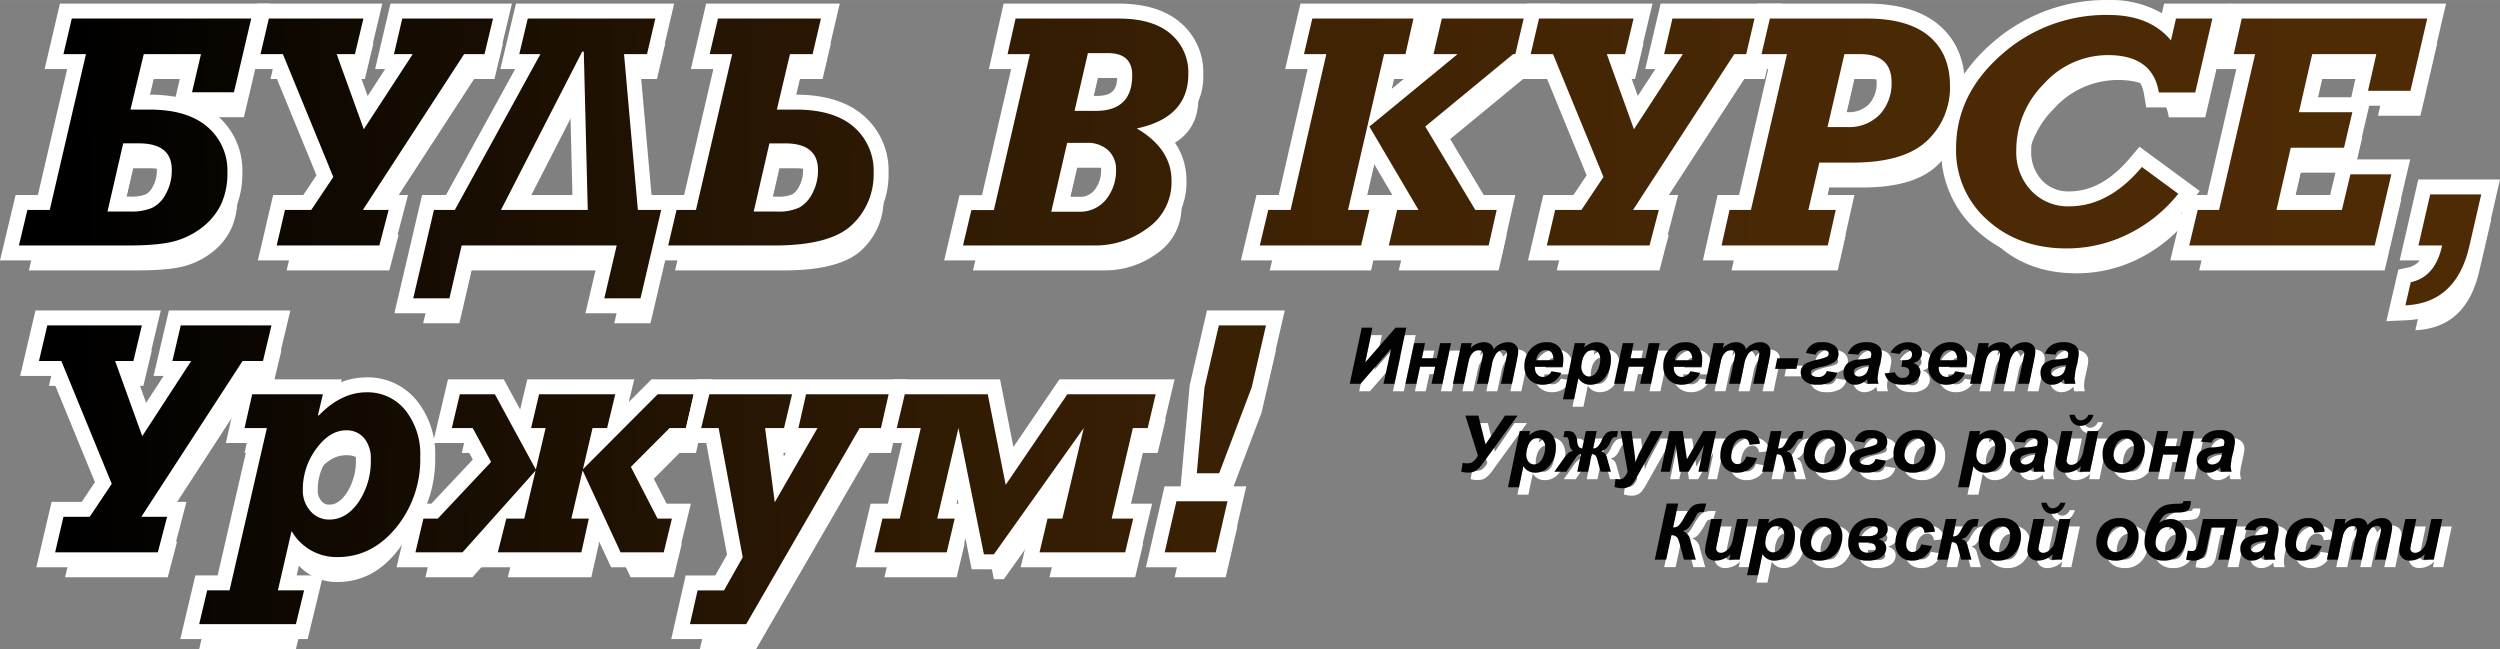
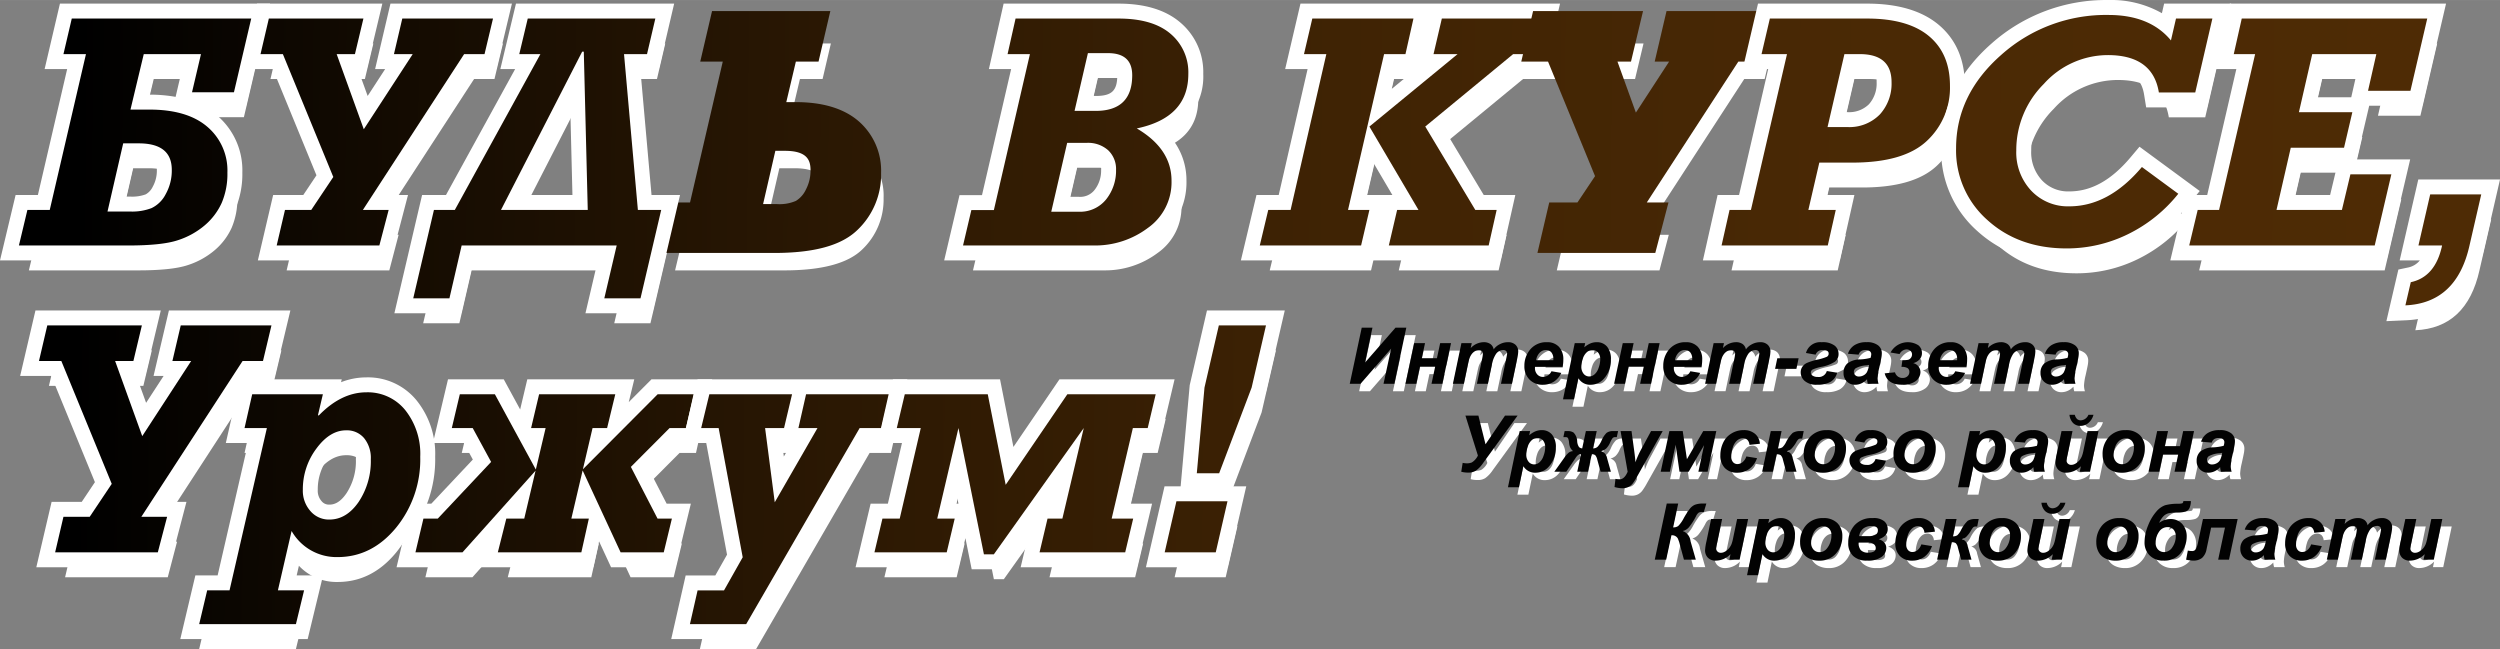
<svg xmlns="http://www.w3.org/2000/svg" xmlns:xlink="http://www.w3.org/1999/xlink" id="Слой_1" data-name="Слой 1" width="17.718cm" height="4.6cm" viewBox="0 0 502.239 130.38">
  <rect x="0" y="0" width="502.239" height="130.38" fill="#808080" stroke="none" />
  <defs>
    <style>
      .cls-1 {
        fill: #fff;
      }

      .cls-2 {
        fill: url(#Безымянный_градиент_9);
      }

      .cls-3 {
        fill: url(#Безымянный_градиент_9-2);
      }

      .cls-4 {
        fill: url(#Безымянный_градиент_9-3);
      }

      .cls-5 {
        fill: url(#Безымянный_градиент_9-4);
      }

      .cls-6 {
        fill: url(#Безымянный_градиент_9-5);
      }

      .cls-7 {
        fill: url(#Безымянный_градиент_9-6);
      }

      .cls-8 {
        fill: url(#Безымянный_градиент_9-7);
      }

      .cls-9 {
        fill: url(#Безымянный_градиент_9-8);
      }

      .cls-10 {
        fill: url(#Безымянный_градиент_9-9);
      }

      .cls-11 {
        fill: url(#Безымянный_градиент_9-10);
      }

      .cls-12 {
        fill: url(#Безымянный_градиент_9-11);
      }

      .cls-13 {
        fill: url(#Безымянный_градиент_9-12);
      }

      .cls-14 {
        fill: url(#Безымянный_градиент_9-13);
      }

      .cls-15 {
        fill: url(#Безымянный_градиент_9-14);
      }

      .cls-16 {
        fill: url(#Безымянный_градиент_9-15);
      }

      .cls-17 {
        fill: url(#Безымянный_градиент_9-16);
      }

      .cls-18 {
        fill: #020202;
      }

      .cls-19 {
        fill: url(#Безымянный_градиент_9-17);
      }
    </style>
    <linearGradient id="Безымянный_градиент_9" data-name="Безымянный градиент 9" x1="342.103" y1="132.818" x2="848.193" y2="137.144" gradientUnits="userSpaceOnUse">
      <stop offset="0" />
      <stop offset="0.107" stop-color="#100901" />
      <stop offset="0.323" stop-color="#2b1803" />
      <stop offset="0.544" stop-color="#3f2304" />
      <stop offset="0.767" stop-color="#4a2905" />
      <stop offset="1" stop-color="#4e2b05" />
    </linearGradient>
    <linearGradient id="Безымянный_градиент_9-2" x1="11.689" y1="25.955" x2="517.47" y2="30.278" xlink:href="#Безымянный_градиент_9" />
    <linearGradient id="Безымянный_градиент_9-3" x1="331.58" y1="131.684" x2="837.537" y2="136.009" xlink:href="#Безымянный_градиент_9" />
    <linearGradient id="Безымянный_градиент_9-4" x1="327.786" y1="131.148" x2="830.971" y2="135.449" xlink:href="#Безымянный_градиент_9" />
    <linearGradient id="Безымянный_градиент_9-5" x1="-3.436" y1="24.082" x2="495.954" y2="28.35" xlink:href="#Безымянный_градиент_9" />
    <linearGradient id="Безымянный_градиент_9-6" x1="-7.809" y1="23.608" x2="497.971" y2="27.931" xlink:href="#Безымянный_градиент_9" />
    <linearGradient id="Безымянный_градиент_9-7" x1="317.921" y1="129.77" x2="820.415" y2="134.065" xlink:href="#Безымянный_градиент_9" />
    <linearGradient id="Безымянный_градиент_9-8" x1="316.723" y1="129.183" x2="815.526" y2="133.446" xlink:href="#Безымянный_градиент_9" />
    <linearGradient id="Безымянный_градиент_9-9" x1="-19.006" y1="22.39" x2="486.124" y2="26.708" xlink:href="#Безымянный_градиент_9" />
    <linearGradient id="Безымянный_градиент_9-10" x1="224.022" y1="151.569" x2="809.151" y2="156.57" xlink:href="#Безымянный_градиент_9" />
    <linearGradient id="Безымянный_градиент_9-11" x1="14.709" y1="88.01" x2="520.49" y2="92.333" xlink:href="#Безымянный_градиент_9" />
    <linearGradient id="Безымянный_градиент_9-12" x1="336.423" y1="208.101" x2="840.313" y2="212.408" xlink:href="#Безымянный_градиент_9" />
    <linearGradient id="Безымянный_градиент_9-13" x1="334.889" y1="200.6" x2="834.377" y2="204.87" xlink:href="#Безымянный_градиент_9" />
    <linearGradient id="Безымянный_градиент_9-14" x1="328.862" y1="207.356" x2="841.041" y2="211.734" xlink:href="#Безымянный_градиент_9" />
    <linearGradient id="Безымянный_градиент_9-15" x1="3.278" y1="93.465" x2="502.632" y2="97.733" xlink:href="#Безымянный_градиент_9" />
    <linearGradient id="Безымянный_градиент_9-16" x1="299.661" y1="192.249" x2="855.44" y2="196.999" xlink:href="#Безымянный_градиент_9" />
    <linearGradient id="Безымянный_градиент_9-17" x1="333.847" y1="137.372" x2="837.264" y2="141.674" xlink:href="#Безымянный_градиент_9" />
  </defs>
  <title>logo</title>
  <g>
    <path class="cls-1" d="M332.326,160.712l1.705-7.145H338.52l7.276-31.3h-4.523l1.673-7.145h36.051l-3.474,14.814H367.1l1.802-7.669H357.406l-2.668,11.144h3.815q7.599,0,11.628,3.458a11.511,11.511,0,0,1,4.03,9.193,14.799,14.799,0,0,1-1.148,6.096,12.881,12.881,0,0,1-3.411,4.506,15.836,15.836,0,0,1-5.428,2.999q-3.166,1.05-9.988,1.049H332.326Zm17.795-6.817h4.667a10.876,10.876,0,0,0,4.173-.688,6.194,6.194,0,0,0,2.859-2.819,9.671,9.671,0,0,0,1.216-4.883q0-5.309-6.638-5.31h-3.122Z" transform="translate(-326.526 -106.401)" />
    <path class="cls-1" d="M384.11,160.712l1.671-7.145h5.277l4.426-6.617-10.129-24.683h-4.49l1.671-7.145h19l-1.704,7.145h-3.671l5.449,15.093,9.828-15.093h-3.769l1.675-7.145h18.225l-1.704,7.145h-4.097l-20.34,31.3h5.178l-1.869,7.145H384.11Z" transform="translate(-326.526 -106.401)" />
    <path class="cls-1" d="M411.542,171.331l4.162-17.764h4.195l17.191-31.3h-4.246l1.705-7.145h25.63l-1.671,7.145h-4.619l2.783,31.3h4.687l-4.162,17.764h-7.271l2.488-10.619h-31.146L418.813,171.331h-7.271Zm17.63-17.764h17.432l-0.795-31.791H445.48Z" transform="translate(-326.526 -106.401)" />
    <path class="cls-1" d="M462.147,160.712l1.705-7.145h4.49l7.276-31.3h-4.523l1.669-7.145h20.684l-1.669,7.145h-4.55l-2.634,11.144h3.809q7.619,0,11.625,3.458a11.652,11.652,0,0,1,4.006,9.291,13.819,13.819,0,0,1-4.33,10.39q-4.329,4.163-15.646,4.163H462.147Zm17.795-6.817h4.667a9.824,9.824,0,0,0,4.519-.819,6.682,6.682,0,0,0,2.629-2.9,9.692,9.692,0,0,0,1.101-4.605q0-5.375-6.638-5.375h-3.122Z" transform="translate(-326.526 -106.401)" />
    <path class="cls-1" d="M523.666,153.6h4.523l7.243-31.333h-4.49l1.606-7.145h20.681q6.883,0,10.455,3.062a10.113,10.113,0,0,1,3.572,8.073q0,8.777-10.357,10.938,6.981,4.101,6.981,10.495a11.218,11.218,0,0,1-4.752,9.495,17.588,17.588,0,0,1-10.75,3.526H521.994Zm16.053,0.328h5.443a6.712,6.712,0,0,0,5.607-2.507,9.252,9.252,0,0,0,1.968-5.883,5.184,5.184,0,0,0-1.577-3.949,6.057,6.057,0,0,0-4.336-1.491H542.915Zm4.681-20.255h4.233q7.348,0,7.349-7.158,0-4.445-4.86-4.445H547.082Z" transform="translate(-326.526 -106.401)" />
    <path class="cls-1" d="M581.611,160.712l1.704-7.145h4.49l7.178-31.3h-4.49l1.671-7.145h20.32l-1.606,7.145H606.584l-7.245,31.3h4.296l-1.671,7.145h-20.353Zm25.925,0,1.669-7.145h4.289l-9.858-16.748,17.714-14.552h-4.833l1.671-7.145h19.96l-1.672,7.145h-3.965L614.853,136.813l10.053,16.754h4.293l-1.606,7.145H607.536Z" transform="translate(-326.526 -106.401)" />
    <path class="cls-1" d="M639.279,160.712l1.671-7.145h5.277l4.426-6.617-10.129-24.683h-4.49l1.671-7.145h19l-1.704,7.145h-3.671l5.449,15.093,9.828-15.093h-3.769l1.675-7.145h18.225l-1.704,7.145H676.938l-20.34,31.3h5.178l-1.869,7.145H639.279Z" transform="translate(-326.526 -106.401)" />
    <path class="cls-1" d="M674.381,160.712l1.606-7.145h4.293l7.243-31.3h-5.113l1.671-7.145h19.534q8.194,0,12.422,3.523,4.228,3.524,4.228,9.98a14.575,14.575,0,0,1-4.626,11.062q-4.626,4.375-14.994,4.375h-6.627l-2.2,9.504h5.504l-1.606,7.145H674.381Zm21.291-23.794h3.894a8.548,8.548,0,0,0,6.626-2.545,9.173,9.173,0,0,0,2.34-6.46q0-5.645-6.39-5.645H699.062Z" transform="translate(-326.526 -106.401)" />
    <path class="cls-1" d="M758.825,144.947l7.309,5.375a29.449,29.449,0,0,1-10.16,8.145,27.838,27.838,0,0,1-12.258,2.835q-9.636,0-15.929-5.703a18.621,18.621,0,0,1-6.292-14.421q0-10.783,9.095-18.78a31.522,31.522,0,0,1,21.517-7.997q8.325,0,12.553,5.113l1.016-4.392h7.309l-3.441,14.847H762.233q-1.213-7.505-10.258-7.505a17.279,17.279,0,0,0-12.848,5.785,18.777,18.777,0,0,0-5.539,13.388,11.209,11.209,0,0,0,2.999,8.063,10.11,10.11,0,0,0,7.653,3.146Q752.172,152.846,758.825,144.947Z" transform="translate(-326.526 -106.401)" />
    <path class="cls-1" d="M768.33,160.712l1.705-7.145h4.293l7.243-31.3h-4.293l1.606-7.145h37.265l-3.376,14.519H804.251l1.671-7.374H793.042l-2.675,11.668h10.737l-1.674,7.145H788.729l-2.863,12.487h13.141l1.705-7.145h8.226l-3.343,14.29H768.33Z" transform="translate(-326.526 -106.401)" />
    <path class="cls-1" d="M814.378,160.712l2.36-10.258h10.258l-2.359,10.258q-2.59,11.569-12.881,12.028l1.082-4.654q4.949-1.05,6.293-7.375h-4.752Z" transform="translate(-326.526 -106.401)" />
    <path class="cls-1" d="M339.602,222.36l1.671-7.145h5.277l4.426-6.617-10.129-24.683h-4.49l1.671-7.145h19l-1.704,7.145h-3.671l5.449,15.093,9.828-15.093h-3.769l1.675-7.145H383.061l-1.704,7.145h-4.097l-20.34,31.3h5.178l-1.869,7.145H339.602Z" transform="translate(-326.526 -106.401)" />
    <path class="cls-1" d="M366.541,236.781l1.606-6.784h4.49l7.505-32.611h-4.49l1.538-6.784h14.2l-0.982,4.163,0.131,0.131q4.528-4.687,9.615-4.687a9.686,9.686,0,0,1,7.794,3.589,14.097,14.097,0,0,1,3.003,9.357,21.651,21.651,0,0,1-4.871,14.273q-4.871,5.884-11.726,5.883a10.383,10.383,0,0,1-9.249-5.244l-2.75,11.93h5.259l-1.639,6.784H366.541Zm29.522-38.937q-3.283,0-5.991,3.687a13.639,13.639,0,0,0-2.708,8.276,6.149,6.149,0,0,0,1.526,4.261,4.883,4.883,0,0,0,3.792,1.704q3.447,0,5.892-3.54a14.732,14.732,0,0,0,2.446-8.587,6.284,6.284,0,0,0-1.346-4.228A4.51,4.51,0,0,0,396.063,197.845Z" transform="translate(-326.526 -106.401)" />
    <path class="cls-1" d="M445.629,205.666L460.646,190.602h7.21l-1.508,6.784H463.046l-7.781,7.806,5.358,10.385h2.884l-1.639,6.784h-8.662l-7.632-16.459-2.266,9.675h3.516l-1.508,6.784H428.536l1.705-6.784h3.605l2.273-9.629-14.684,16.413h-9.45l1.606-6.784h2.884l10.713-11.384-3.699-6.807h-4.195l1.606-6.784h7.046l8.225,15.122,1.968-8.338h-2.917l1.606-6.784h15.306l-1.643,6.784h-2.923Z" transform="translate(-326.526 -106.401)" />
    <path class="cls-1" d="M467.129,236.781l1.541-6.784h5.31l3.753-6.65L472.897,197.386h-3.507l1.639-6.784H487.646l-1.608,6.784h-3.808l1.941,14.913,8.587-14.913h-3.834l1.54-6.784h16.584l-1.537,6.784h-4.282l-22.799,39.396H467.129Z" transform="translate(-326.526 -106.401)" />
    <path class="cls-1" d="M504.197,222.36l1.606-6.784h3.474l4.228-18.19H508.688l1.605-6.784h16.671l3.6,18.191,12.387-18.191h17.75l-1.605,6.784h-2.981l-4.26,18.19h4.324l-1.606,6.784h-17.207l1.606-6.784h2.982l4.293-18.19-18.059,25.368h-1.999l-5.114-25.368-4.261,18.19h3.508l-1.606,6.784H504.197Z" transform="translate(-326.526 -106.401)" />
    <path class="cls-1" d="M562.504,222.36l2.36-10.258h10.258l-2.36,10.258h-10.258Zm6.457-15.896,1.541-17.207,2.884-12.487h9.472l-2.884,12.487-6.522,17.207h-4.49Z" transform="translate(-326.526 -106.401)" />
    <g>
      <path class="cls-2" d="M328.426,157.212l2.42-10.145h4.482l6.579-28.3h-4.526l2.375-10.145h39.133l-4.178,17.814H363.207l1.802-7.669h-8.419l-1.95,8.144h1.914c5.411,0,9.652,1.285,12.605,3.819a12.998,12.998,0,0,1,4.553,10.332,16.339,16.339,0,0,1-1.28,6.71,14.42,14.42,0,0,1-3.8,5.028,17.391,17.391,0,0,1-5.936,3.287c-2.283.757-5.705,1.125-10.46,1.125H328.426Zm24.361-9.817a9.487,9.487,0,0,0,3.594-.571,4.804,4.804,0,0,0,2.136-2.179,8.241,8.241,0,0,0,1.019-4.14c0-1.884-.61-3.81-5.138-3.81h-1.928l-2.464,10.7h2.782Z" transform="translate(-326.526 -106.401)" />
      <path class="cls-1" d="M376.997,110.122l-3.474,14.814H365.1l1.802-7.669H355.406l-2.668,11.144h3.815q7.599,0,11.628,3.458a11.511,11.511,0,0,1,4.03,9.193,14.799,14.799,0,0,1-1.148,6.096,12.881,12.881,0,0,1-3.411,4.506,15.836,15.836,0,0,1-5.428,2.999q-3.166,1.05-9.988,1.049H330.326l1.705-7.145H336.52l7.276-31.3h-4.523l1.673-7.145h36.051m-28.876,38.772h4.667a10.876,10.876,0,0,0,4.173-.688,6.194,6.194,0,0,0,2.859-2.819,9.671,9.671,0,0,0,1.216-4.883q0-5.309-6.638-5.31h-3.122l-3.155,13.7M380.782,107.122H338.568l-0.542,2.316-1.673,7.145-0.862,3.684h4.529l-5.882,25.3h-4.476l-0.55,2.304-1.705,7.145-0.882,3.696h25.711c4.918,0,8.494-.393,10.932-1.201a18.89,18.89,0,0,0,6.443-3.574,15.917,15.917,0,0,0,4.189-5.549,17.821,17.821,0,0,0,1.411-7.326,14.439,14.439,0,0,0-5.076-11.47,14.829,14.829,0,0,0-2.367-1.655h8.132l0.543-2.315,3.474-14.814,0.864-3.685h0Zm-23.009,13.145h5.343l-0.936,3.983-0.377,1.605a29.223,29.223,0,0,0-5.249-.445h-0.012l1.231-5.144h0Zm-4.109,17.928h0.734c3.638,0,3.638,1.227,3.638,2.31a6.671,6.671,0,0,1-.821,3.395,3.479,3.479,0,0,1-1.413,1.54,7.901,7.901,0,0,1-3.014.455h-0.897l1.773-7.7h0Z" transform="translate(-326.526 -106.401)" />
    </g>
    <g>
      <polygon class="cls-3" points="53.693 50.811 56.067 40.666 61.732 40.666 65.268 35.379 55.824 12.366 50.448 12.366 52.821 2.221 74.911 2.221 72.491 12.366 69.772 12.366 73.472 22.615 80.146 12.366 77.252 12.366 79.63 2.221 100.943 2.221 98.524 12.366 94.057 12.366 75.667 40.666 80.024 40.666 77.37 50.811 53.693 50.811" />
      <path class="cls-1" d="M425.569,110.122l-1.704,7.145h-4.097l-20.34,31.3h5.178l-1.869,7.145H382.11l1.671-7.145h5.277l4.426-6.617-10.129-24.683h-4.49l1.671-7.145h19l-1.704,7.145h-3.671l5.449,15.093,9.828-15.093h-3.769l1.675-7.145h18.225m3.8-3H404.966l-0.543,2.315-1.675,7.145-0.864,3.685h2.02l-3.519,5.405-1.951-5.405h1.767l0.549-2.304,1.704-7.145,0.882-3.696h-25.18l-0.542,2.317-1.671,7.145-0.861,3.683h6.261l8.758,21.344-2.646,3.956h-6.053l-0.542,2.317-1.671,7.145-0.862,3.683h26.726l0.586-2.241,1.869-7.145,0.983-3.759H404.956l16.441-25.3h4.837l0.55-2.304,1.704-7.145,0.881-3.696h0Z" transform="translate(-326.526 -106.401)" />
    </g>
    <g>
      <path class="cls-4" d="M458.247,157.212l2.42-10.145h4.482l6.579-28.3h-4.525l2.37-10.145h23.764l-2.37,10.145h-4.554l-1.925,8.144h1.913c5.425,0,9.666,1.286,12.605,3.822a13.14,13.14,0,0,1,4.526,10.427,15.328,15.328,0,0,1-4.79,11.471c-3.206,3.083-8.664,4.581-16.686,4.581H458.247Zm24.361-9.817a8.262,8.262,0,0,0,3.81-.641,5.28,5.28,0,0,0,2.012-2.28,8.141,8.141,0,0,0,.927-3.904c0-1.916-.61-3.875-5.138-3.875H482.291l-2.464,10.7h2.782Z" transform="translate(-326.526 -106.401)" />
-       <path class="cls-1" d="M491.447,110.122l-1.669,7.145h-4.55l-2.634,11.144h3.809q7.619,0,11.625,3.458a11.652,11.652,0,0,1,4.006,9.291,13.819,13.819,0,0,1-4.33,10.39q-4.329,4.163-15.646,4.163H460.147l1.705-7.145h4.49l7.276-31.3h-4.523l1.669-7.145h20.684m-13.505,38.772h4.667a9.824,9.824,0,0,0,4.519-.819,6.682,6.682,0,0,0,2.629-2.9,9.692,9.692,0,0,0,1.101-4.605q0-5.375-6.638-5.375h-3.122l-3.155,13.7M495.229,107.122H468.384l-0.541,2.318-1.669,7.145-0.86,3.682h4.527l-5.882,25.3h-4.476l-0.55,2.304-1.705,7.145-0.882,3.696h25.711c8.428,0,14.226-1.635,17.725-5a16.774,16.774,0,0,0,5.25-12.552,14.58,14.58,0,0,0-5.045-11.562c-3.22-2.778-7.79-4.187-13.586-4.187h-0.017l1.216-5.144h4.557l0.541-2.317,1.669-7.145,0.86-3.683h0Zm-11.744,31.073h0.734c3.638,0,3.638,1.262,3.638,2.375a6.68,6.68,0,0,1-.753,3.202,3.934,3.934,0,0,1-1.394,1.659,6.947,6.947,0,0,1-3.101.464h-0.897l1.773-7.7h0Z" transform="translate(-326.526 -106.401)" />
    </g>
    <g>
      <path class="cls-5" d="M518.1,157.212l2.377-10.112h4.519l6.55-28.333h-4.479l2.28-10.145h21.881c4.935,0,8.781,1.152,11.431,3.424a11.593,11.593,0,0,1,4.096,9.211c0,4.004-1.546,9.007-8.386,11.516a12.436,12.436,0,0,1,5.011,9.918,12.695,12.695,0,0,1-5.358,10.7,19.137,19.137,0,0,1-11.645,3.821H518.1Zm25.062-9.784a5.246,5.246,0,0,0,4.428-1.934,7.726,7.726,0,0,0,1.647-4.957,3.717,3.717,0,0,0-1.108-2.86,4.592,4.592,0,0,0-3.305-1.081h-2.716l-2.503,10.831h3.557Zm3.471-20.255c4.1,0,5.849-1.692,5.849-5.658,0-1.768-.571-2.945-3.36-2.945H546.275l-1.989,8.603h2.347Z" transform="translate(-326.526 -106.401)" />
      <path class="cls-1" d="M551.229,110.122q6.883,0,10.455,3.062a10.113,10.113,0,0,1,3.572,8.073q0,8.777-10.357,10.938,6.981,4.101,6.981,10.495a11.218,11.218,0,0,1-4.752,9.495,17.588,17.588,0,0,1-10.75,3.526H519.994l1.672-7.112h4.523l7.243-31.333h-4.49l1.606-7.145h20.681m-8.829,18.551h4.233q7.348,0,7.349-7.158,0-4.445-4.86-4.445H545.082l-2.683,11.603m-4.681,20.255h5.443a6.712,6.712,0,0,0,5.607-2.507,9.252,9.252,0,0,0,1.968-5.883,5.184,5.184,0,0,0-1.577-3.949,6.057,6.057,0,0,0-4.336-1.491H540.915l-3.197,13.831m13.51-41.806H528.147l-0.526,2.342-1.606,7.145-0.822,3.658H529.659l-5.856,25.333H519.289l-0.544,2.313-1.672,7.112-0.867,3.687h30.171a20.605,20.605,0,0,0,12.538-4.116,14.126,14.126,0,0,0,5.965-11.905,13.385,13.385,0,0,0-3.803-9.453,12.694,12.694,0,0,0,7.179-11.98,13.034,13.034,0,0,0-4.62-10.351c-2.93-2.511-7.104-3.785-12.407-3.785h0Zm-3.761,12.948h1.654c1.86,0,1.86.423,1.86,1.445,0,3.109-1.097,4.158-4.349,4.158h-0.46l1.295-5.603h0Zm-4.167,18.026h1.523a2.978,2.978,0,0,1,2.276.671,2.191,2.191,0,0,1,.637,1.769,6.281,6.281,0,0,1-1.328,4.032,3.673,3.673,0,0,1-3.247,1.359h-1.671l1.81-7.831h0Z" transform="translate(-326.526 -106.401)" />
    </g>
    <g>
      <polygon class="cls-6" points="277.119 50.811 279.489 40.666 282.344 40.666 275.422 28.906 272.7 40.666 277.001 40.666 274.628 50.811 251.185 50.811 253.605 40.666 258.085 40.666 264.574 12.366 260.075 12.366 262.449 2.221 285.833 2.221 283.552 12.366 279.251 12.366 277.047 21.885 288.635 12.366 286.099 12.366 288.472 2.221 311.513 2.221 309.139 12.366 304.523 12.366 288.278 25.748 297.23 40.666 302.548 40.666 300.268 50.811 277.119 50.811" />
      <path class="cls-1" d="M636.147,110.122l-1.672,7.145h-3.965L612.853,131.813l10.053,16.754h4.293l-1.606,7.145h-20.058l1.669-7.145h4.289l-9.858-16.748,17.714-14.552h-4.833l1.671-7.145h19.96m-25.663,0-1.606,7.145h-4.294l-7.245,31.3h4.296l-1.671,7.145h-20.353l1.704-7.145h4.49l7.178-31.3h-4.49l1.671-7.145h20.32m29.446-3H587.785l-0.542,2.317-1.671,7.145-0.862,3.683h4.507l-5.802,25.3h-4.469l-0.55,2.304-1.704,7.145-0.881,3.696h52.183l0.526-2.342,1.606-7.145,0.822-3.658h-6.344l-7.85-13.082,14.832-12.218h5.268l0.542-2.316,1.672-7.145,0.862-3.684h0Zm-29.197,13.145h0.238l-4.942,4.06,0.94-4.06h3.764Zm-9.62,25.3,1.449-6.26,3.685,6.26H601.113Z" transform="translate(-326.526 -106.401)" />
    </g>
    <g>
      <polygon class="cls-7" points="308.862 50.811 311.235 40.666 316.9 40.666 320.437 35.379 310.993 12.366 305.617 12.366 307.99 2.221 330.08 2.221 327.66 12.366 324.941 12.366 328.641 22.615 335.315 12.366 332.421 12.366 334.798 2.221 356.112 2.221 353.692 12.366 349.226 12.366 330.836 40.666 335.193 40.666 332.539 50.811 308.862 50.811" />
-       <path class="cls-1" d="M680.738,110.122l-1.704,7.145H674.938l-20.34,31.3h5.178l-1.869,7.145H637.279l1.671-7.145h5.277l4.426-6.617-10.129-24.683h-4.49l1.671-7.145h19l-1.704,7.145h-3.671l5.449,15.093,9.828-15.093h-3.769l1.675-7.145h18.225m3.8-3H660.135l-0.543,2.315-1.675,7.145-0.864,3.685h2.02l-3.519,5.405-1.951-5.405h1.767l0.55-2.304,1.704-7.145,0.882-3.696h-25.18L632.784,109.439l-1.671,7.145-0.861,3.683h6.261l8.758,21.344-2.646,3.956h-6.053l-0.542,2.317-1.671,7.145-0.862,3.683h26.726l0.586-2.241,1.869-7.145,0.983-3.759H660.125l16.441-25.3h4.837l0.549-2.304,1.704-7.145,0.881-3.696h0Z" transform="translate(-326.526 -106.401)" />
    </g>
    <g>
      <path class="cls-8" d="M670.506,157.212l2.28-10.145h4.301l6.549-28.3H678.519l2.374-10.145h20.723c5.797,0,10.299,1.302,13.382,3.871,3.164,2.637,4.768,6.382,4.768,11.132a16.084,16.084,0,0,1-5.095,12.151c-3.357,3.175-8.749,4.786-16.024,4.786h-5.435l-1.506,6.504h5.492l-2.28,10.145H670.506Zm27.06-26.794a7.065,7.065,0,0,0,5.521-2.061,7.66,7.66,0,0,0,1.944-5.445c0-2.05-.581-4.145-4.89-4.145h-1.888l-2.696,11.65h2.007Z" transform="translate(-326.526 -106.401)" />
      <path class="cls-1" d="M701.616,110.122q8.194,0,12.422,3.523,4.228,3.524,4.228,9.98a14.575,14.575,0,0,1-4.626,11.062q-4.626,4.375-14.994,4.375h-6.627l-2.2,9.504h5.504l-1.606,7.145H672.381l1.606-7.145h4.293l7.243-31.3h-5.113l1.671-7.145h19.534m-7.943,21.795h3.894a8.548,8.548,0,0,0,6.626-2.545,9.173,9.173,0,0,0,2.34-6.46q0-5.645-6.39-5.645H697.062l-3.39,14.65m7.943-24.795h-21.913l-0.542,2.317-1.671,7.145-0.862,3.683h5.122l-5.855,25.3h-4.309l-0.526,2.342-1.606,7.145-0.822,3.658h27.486l0.526-2.342,1.606-7.145,0.822-3.658h-5.48l0.811-3.504h4.242c7.672,0,13.41-1.748,17.055-5.196a17.531,17.531,0,0,0,5.564-13.241c0-5.217-1.786-9.35-5.307-12.285-3.36-2.799-8.185-4.219-14.342-4.219h0Zm-2.168,13.145h0.695c3.39,0,3.39,1.285,3.39,2.645a6.231,6.231,0,0,1-1.548,4.429,5.667,5.667,0,0,1-4.418,1.576h-0.121l2.002-8.65h0Z" transform="translate(-326.526 -106.401)" />
    </g>
    <g>
      <path class="cls-9" d="M741.716,157.802c-6.778,0-12.476-2.049-16.936-6.091a20.144,20.144,0,0,1-6.785-15.532c0-7.605,3.231-14.303,9.604-19.907a33.122,33.122,0,0,1,22.507-8.371c4.811,0,8.732,1.227,11.698,3.653l0.678-2.932h10.389l-4.137,17.847h-9.778l-0.204-1.261c-0.433-2.681-1.814-6.245-8.777-6.245a15.704,15.704,0,0,0-11.764,5.322,17.181,17.181,0,0,0-5.123,12.351,9.682,9.682,0,0,0,2.585,7.028,8.594,8.594,0,0,0,6.567,2.682c4.867,0,9.263-2.409,13.438-7.365l0.905-1.074,9.705,7.138-0.987,1.221a31.076,31.076,0,0,1-10.674,8.552A29.45,29.45,0,0,1,741.716,157.802Z" transform="translate(-326.526 -106.401)" />
      <path class="cls-1" d="M750.106,109.401q8.325,0,12.553,5.113l1.016-4.392h7.309l-3.441,14.847H760.233q-1.213-7.505-10.258-7.505a17.279,17.279,0,0,0-12.848,5.785,18.777,18.777,0,0,0-5.539,13.388,11.209,11.209,0,0,0,2.999,8.063,10.11,10.11,0,0,0,7.653,3.146q7.931,0,14.585-7.899l7.309,5.375a29.449,29.449,0,0,1-10.16,8.145,27.838,27.838,0,0,1-12.258,2.835q-9.636,0-15.929-5.703a18.621,18.621,0,0,1-6.292-14.421q0-10.783,9.095-18.78a31.522,31.522,0,0,1,21.517-7.997m0-3a34.579,34.579,0,0,0-23.497,8.744c-6.711,5.901-10.114,12.978-10.114,21.033a21.59,21.59,0,0,0,7.278,16.644c4.745,4.3,10.782,6.48,17.943,6.48a30.944,30.944,0,0,0,13.563-3.134,32.56,32.56,0,0,0,11.187-8.959l1.975-2.442-2.53-1.861-7.309-5.375-2.262-1.664-1.809,2.148c-3.872,4.597-7.893,6.832-12.291,6.832a7.169,7.169,0,0,1-5.481-2.216,8.255,8.255,0,0,1-2.171-5.993,15.746,15.746,0,0,1,4.706-11.313,14.278,14.278,0,0,1,10.681-4.86c5.72,0,6.898,2.52,7.297,4.984l0.407,2.521h12.247l0.538-2.323,3.441-14.847,0.852-3.677H761.289l-0.445,1.924a20.57,20.57,0,0,0-10.738-2.645h0Z" transform="translate(-326.526 -106.401)" />
    </g>
    <g>
      <polygon class="cls-10" points="437.904 50.811 440.324 40.666 444.609 40.666 451.158 12.366 446.877 12.366 449.157 2.221 489.511 2.221 485.438 19.74 473.847 19.74 475.519 12.366 465.712 12.366 463.725 21.034 474.471 21.034 472.094 31.179 461.399 31.179 459.223 40.666 469.297 40.666 471.002 33.521 482.303 33.521 478.258 50.811 437.904 50.811" />
      <path class="cls-1" d="M814.148,110.122l-3.376,14.519H802.251l1.671-7.374H791.042l-2.675,11.668h10.737l-1.674,7.145H786.729l-2.863,12.487h13.141l1.705-7.145h8.226l-3.343,14.29H766.33l1.705-7.145h4.293l7.243-31.3h-4.293l1.606-7.145h37.265m3.778-3H774.483l-0.526,2.342-1.606,7.145-0.822,3.658h4.269l-5.855,25.3h-4.277l-0.55,2.304-1.705,7.145-0.882,3.696h43.444l0.542-2.317,3.343-14.29,0.862-3.683H799.963l0.388-1.658,1.674-7.145,0.463-1.978h10.666l0.54-2.321,3.376-14.519,0.856-3.679h0Zm-24.493,13.145h6.734L799.325,123.978l-0.444,1.957h-6.748l1.299-5.668h0Zm-4.313,18.812H796.186l-0.393,1.646-1.155,4.841H787.632l1.488-6.487h0Z" transform="translate(-326.526 -106.401)" />
    </g>
    <g>
      <path class="cls-11" d="M809.593,161.817l0.934-.198a6.191,6.191,0,0,0,4.628-4.407h-4.661l3.05-13.258h13.337l-2.782,12.095c-1.883,8.411-6.687,12.852-14.276,13.19l-1.976.088Z" transform="translate(-326.526 -106.401)" />
      <path class="cls-1" d="M824.997,145.454l-2.359,10.258q-2.59,11.569-12.881,12.028l1.082-4.654q4.949-1.05,6.293-7.375h-4.752l2.36-10.258h10.258m3.768-3H812.35l-0.535,2.327-2.36,10.258-0.845,3.673h4.051a4.089,4.089,0,0,1-2.445,1.44l-1.868.396-0.432,1.859-1.082,4.654-0.895,3.853,3.951-.176c5.741-.256,13.12-2.957,15.675-14.37l2.356-10.241,0.845-3.672h0Z" transform="translate(-326.526 -106.401)" />
    </g>
    <g>
      <polygon class="cls-12" points="9.185 112.459 11.558 102.314 17.223 102.314 20.759 97.028 11.316 74.015 5.94 74.015 8.313 63.87 30.402 63.87 27.983 74.015 25.264 74.015 28.964 84.264 35.638 74.015 32.743 74.015 35.121 63.87 56.435 63.87 54.015 74.015 49.548 74.015 31.158 102.314 35.516 102.314 32.862 112.459 9.185 112.459" />
      <path class="cls-1" d="M381.061,171.771l-1.704,7.145h-4.097l-20.34,31.3h5.178l-1.869,7.145H337.602l1.671-7.145h5.277l4.426-6.617-10.129-24.683h-4.49l1.671-7.145h19l-1.704,7.145h-3.671l5.449,15.093,9.828-15.093h-3.769l1.675-7.145H381.061m3.8-3H360.458l-0.543,2.315-1.675,7.145-0.864,3.685h2.02l-3.519,5.405-1.951-5.405h1.767l0.549-2.304,1.704-7.145,0.882-3.696h-25.18l-0.542,2.317-1.671,7.145-0.861,3.683h6.261L345.594,203.259l-2.646,3.956h-6.053l-0.542,2.317-1.671,7.145-0.862,3.683h26.726l0.586-2.241,1.869-7.145,0.983-3.759h-3.537l16.441-25.3h4.837l0.549-2.304,1.704-7.145,0.881-3.696h0Z" transform="translate(-326.526 -106.401)" />
    </g>
    <g>
      <path class="cls-13" d="M364.645,233.281l2.316-9.784h4.483l6.815-29.611h-4.484l2.218-9.784h17.292l-0.452,1.914a13.153,13.153,0,0,1,7.321-2.308,11.165,11.165,0,0,1,8.944,4.126,15.608,15.608,0,0,1,3.353,10.32,23.205,23.205,0,0,1-5.215,15.23c-3.531,4.265-7.864,6.427-12.881,6.427a11.584,11.584,0,0,1-8.485-3.381l-1.628,7.067h5.279l-2.363,9.784h-22.513Zm31.419-38.937c-1.698,0-3.262,1.006-4.782,3.075a12.068,12.068,0,0,0-2.417,7.388,4.66,4.66,0,0,0,1.144,3.26,3.375,3.375,0,0,0,2.674,1.205c1.79,0,3.313-.946,4.658-2.892a13.334,13.334,0,0,0,2.18-7.734,4.812,4.812,0,0,0-.986-3.253A3.016,3.016,0,0,0,396.063,194.345Z" transform="translate(-326.526 -106.401)" />
      <path class="cls-1" d="M400.154,185.208a9.686,9.686,0,0,1,7.794,3.589,14.097,14.097,0,0,1,3.003,9.357,21.651,21.651,0,0,1-4.871,14.273q-4.871,5.884-11.726,5.883a10.383,10.383,0,0,1-9.249-5.244l-2.75,11.93h5.259l-1.639,6.784H366.541l1.606-6.784h4.49l7.505-32.611h-4.49l1.538-6.784h14.2l-0.982,4.163,0.131,0.131q4.528-4.687,9.615-4.687m-7.472,25.564q3.447,0,5.892-3.54a14.732,14.732,0,0,0,2.446-8.587,6.284,6.284,0,0,0-1.346-4.228,4.51,4.51,0,0,0-3.611-1.573q-3.283,0-5.991,3.687a13.639,13.639,0,0,0-2.708,8.276,6.149,6.149,0,0,0,1.526,4.261,4.883,4.883,0,0,0,3.792,1.704M400.154,182.208a13.956,13.956,0,0,0-5.11.969l0.136-.576H374.794l-0.53,2.337-1.538,6.784-0.831,3.663h4.478l-6.125,26.611h-4.475l-0.547,2.309-1.606,6.784-0.874,3.691H388.338l0.554-2.296,1.639-6.784,0.895-3.704h-5.3l0.667-2.892a13.356,13.356,0,0,0,7.562,2.206c5.485,0,10.207-2.345,14.036-6.97a24.668,24.668,0,0,0,5.56-16.187,17.061,17.061,0,0,0-3.702-11.282,12.605,12.605,0,0,0-10.095-4.664h0Zm-7.472,25.564a1.897,1.897,0,0,1-1.557-.706,3.124,3.124,0,0,1-.761-2.259,10.619,10.619,0,0,1,2.126-6.5c1.809-2.463,3.137-2.463,3.573-2.463a1.525,1.525,0,0,1,1.331.523,3.467,3.467,0,0,1,.626,2.278,11.713,11.713,0,0,1-1.914,6.881c-1.39,2.012-2.62,2.245-3.424,2.245h0Z" transform="translate(-326.526 -106.401)" />
    </g>
    <g>
      <path class="cls-14" d="M450.248,218.86l-3.872-8.352-1.856,8.352H424.612l1.76-7.005-6.267,7.005H408.088l2.316-9.784h3.423l9.524-10.121-2.755-5.069H415.397l2.316-9.784h9.125l4.741,8.716,2.063-8.716h18.399l-1.919,7.927,7.902-7.927h9.703l-2.175,9.784h-3.883l-6.569,6.59,4.438,8.601h3.876l-2.364,9.784H450.248Zm-4.537-9.784L444.043,205.478l-0.843,3.598h2.511Zm-15.053,0,0.645-2.732-2.445,2.732h1.8Zm2.955-12.518,0.631-2.672h-2.084Zm12.68-.689,1.977-1.983h-1.513Z" transform="translate(-326.526 -106.401)" />
      <path class="cls-1" d="M465.856,185.602l-1.508,6.784H461.046l-7.781,7.806,5.358,10.385h2.884l-1.639,6.784h-8.662l-7.632-16.459-2.266,9.675h3.516l-1.508,6.784H426.536l1.705-6.784h3.605l2.273-9.629-14.684,16.413h-9.45l1.606-6.784h2.884l10.713-11.384-3.699-6.807h-4.195l1.606-6.784h7.046l8.225,15.122,1.968-8.338h-2.917l1.606-6.784H450.134l-1.643,6.784h-2.923l-1.939,8.28L458.646,185.602h7.21m3.74-3H457.401l-0.879.882-3.682,3.694,0.211-.87,0.897-3.706h-21.491l-0.547,2.309-0.887,3.745-2.441-4.487-0.852-1.567H416.527l-0.547,2.309-1.606,6.784-0.874,3.691h6.204l1.811,3.332-8.337,8.859H409.218L408.671,209.885l-1.606,6.784-0.874,3.691H420.776l0.894-1,1.765-1.973-0.747,2.973h23.034l0.522-2.349,0.634-2.852,1.606,3.463,0.806,1.738h12.939l0.555-2.295,1.639-6.784,0.895-3.705H460.45L456.934,200.76l5.357-5.374h4.464l0.522-2.349,1.508-6.784,0.811-3.651h0Z" transform="translate(-326.526 -106.401)" />
    </g>
    <g>
      <path class="cls-15" d="M463.25,233.281l2.222-9.784h5.632l3.055-5.412-4.508-24.2h-4.166l2.363-9.784h39.079l-2.216,9.784h-4.615l-22.799,39.396H463.25Zm19.836-30.577,5.078-8.818h-6.226Z" transform="translate(-326.526 -106.401)" />
      <path class="cls-1" d="M505.049,185.602l-1.537,6.784h-4.282l-22.799,39.396H465.129l1.541-6.784h5.31l3.753-6.65L470.897,192.386h-3.507l1.639-6.784H485.646l-1.608,6.784h-3.808l1.941,14.913,8.587-14.913h-3.834l1.54-6.784h16.584m3.755-3H466.667l-0.554,2.296L464.474,191.681l-0.895,3.704h4.825l4.18,22.438-2.356,4.174h-5.954l-0.53,2.336-1.541,6.784-0.832,3.664h16.79l0.867-1.497,21.933-37.898h4.948l0.529-2.337,1.537-6.784,0.83-3.663h0Zm-25.158,12.784h1.923l-1.569,2.724-0.355-2.724h0Z" transform="translate(-326.526 -106.401)" />
    </g>
    <g>
      <polygon class="cls-16" points="196.436 112.853 192.44 93.03 190.181 102.675 193.693 102.675 191.378 112.459 173.775 112.459 176.091 102.675 179.56 102.675 183.091 87.485 178.265 87.485 180.58 77.701 199.671 77.701 202.814 93.587 213.631 77.701 234.072 77.701 231.756 87.485 228.778 87.485 225.221 102.675 229.549 102.675 227.233 112.459 206.943 112.459 209.259 102.675 212.241 102.675 214.503 93.093 200.436 112.853 196.436 112.853" />
      <path class="cls-1" d="M558.701,185.602l-1.605,6.784h-2.981l-4.26,18.19h4.324l-1.606,6.784h-17.207l1.606-6.784h2.982l4.293-18.19-18.059,25.368h-1.999l-5.114-25.368-4.261,18.19h3.508l-1.606,6.784H502.197l1.606-6.784h3.474l4.228-18.19H506.688l1.605-6.784h16.671l3.6,18.191,12.387-18.191h17.75m3.793-3H539.364l-0.893,1.312-8.355,12.27-2.209-11.164-0.478-2.418h-21.509l-0.546,2.309-1.605,6.784-0.873,3.691h4.833l-2.833,12.19h-3.464L500.884,209.885l-1.606,6.784-0.874,3.691h20.685l0.547-2.309,0.839-3.543,0.774,3.838,0.485,2.407h6.001l0.897-1.26,4.712-6.619-0.899,3.795-0.874,3.691H554.945l0.547-2.309,1.606-6.784,0.874-3.691h-4.333l2.855-12.19h2.975l0.546-2.309,1.605-6.784,0.873-3.691h0Zm-43.896,24.975,0.257-1.099,0.222,1.099h-0.479Zm18.518,0,0.694-.974-0.23.974h-0.464Z" transform="translate(-326.526 -106.401)" />
    </g>
    <g>
      <path class="cls-17" d="M558.62,218.86l3.05-13.258h13.337l-3.05,13.258H558.62Zm6.701-15.896,1.696-18.943,3.176-13.75h12.55l-3.332,14.424-6.925,18.27h-7.166Z" transform="translate(-326.526 -106.401)" />
      <path class="cls-1" d="M580.857,171.771l-2.884,12.487-6.522,17.207h-4.49l1.541-17.207,2.884-12.487h9.472m-7.735,35.332-2.36,10.258H560.504l2.36-10.258h10.258m11.507-38.332H568.999l-0.537,2.325-2.884,12.487-0.047.201-0.018.206-1.541,17.207-0.26,2.905h-3.237l-0.535,2.327-2.36,10.258-0.845,3.673h16.415l0.535-2.327,2.36-10.258,0.845-3.673h-3.231l0.597-1.574,6.522-17.207,0.072-.19,0.046-.198,2.884-12.487,0.849-3.675h0Z" transform="translate(-326.526 -106.401)" />
    </g>
    <path class="cls-1" d="M601.985,173.715h2.154l-1.477,6.992,6.108-6.992H610.939l-2.392,11.277H606.362l1.531-7.069-6.154,7.069h-2.162Z" transform="translate(-326.526 -106.401)" />
    <path class="cls-1" d="M612.516,176.823h2.185l-0.646,3.023h3.039l0.646-3.023h2.185l-1.738,8.169h-2.185l0.731-3.431h-3.046l-0.73,3.431h-2.177Z" transform="translate(-326.526 -106.401)" />
    <path class="cls-1" d="M622.008,176.823H624.085l-0.208.992a3.645,3.645,0,0,1,2.554-1.185,2.293,2.293,0,0,1,1.423.384,1.724,1.724,0,0,1,.639,1.062,3.288,3.288,0,0,1,1.215-1.031,3.499,3.499,0,0,1,1.646-.415,2.112,2.112,0,0,1,1.523.523,1.829,1.829,0,0,1,.546,1.385A8.453,8.453,0,0,1,633.208,180l-1.046,4.992H629.954L631,180q0.193-.938.192-1.062a0.708,0.708,0,0,0-.204-0.535,0.851,0.851,0,0,0-.612-0.196,1.833,1.833,0,0,0-1.469.869,5.886,5.886,0,0,0-.8,2.208l-0.777,3.708h-2.208l1.031-4.938a7.302,7.302,0,0,0,.177-1.107,0.699,0.699,0,0,0-.219-0.531,0.842,0.842,0,0,0-.604-0.208,1.524,1.524,0,0,0-.746.215,2.202,2.202,0,0,0-.673.592,3.488,3.488,0,0,0-.496.969q-0.092.277-.3,1.254l-0.785,3.754h-2.208Z" transform="translate(-326.526 -106.401)" />
    <path class="cls-1" d="M642.331,181.592h-5.539c-0.005.087-.007,0.154-0.007,0.2a1.851,1.851,0,0,0,.465,1.315,1.491,1.491,0,0,0,1.134.5,1.891,1.891,0,0,0,1.716-1.138l1.977,0.331a4.156,4.156,0,0,1-1.542,1.789,4.04,4.04,0,0,1-2.166.596,3.599,3.599,0,0,1-2.677-1.042,3.749,3.749,0,0,1-1.031-2.757,5.019,5.019,0,0,1,.931-2.985,4.191,4.191,0,0,1,3.623-1.769,3.142,3.142,0,0,1,2.385.927,3.611,3.611,0,0,1,.884,2.596A6.159,6.159,0,0,1,642.331,181.592Zm-1.861-1.346c0.005-.097.007-0.172,0.007-0.223a1.983,1.983,0,0,0-.407-1.361,1.396,1.396,0,0,0-1.092-.454,1.734,1.734,0,0,0-1.227.516,2.747,2.747,0,0,0-.735,1.523h3.454Z" transform="translate(-326.526 -106.401)" />
    <path class="cls-1" d="M644.777,176.823h2.092l-0.177.838a4.977,4.977,0,0,1,1.254-.792,3.292,3.292,0,0,1,1.254-.238,2.622,2.622,0,0,1,2.065.884,3.887,3.887,0,0,1,.781,2.639,5.434,5.434,0,0,1-1.346,3.73,3.542,3.542,0,0,1-2.731,1.3,2.718,2.718,0,0,1-2.454-1.315l-0.885,4.238h-2.208Zm1.331,4.685a2.161,2.161,0,0,0,.465,1.48,1.418,1.418,0,0,0,1.096.527,1.693,1.693,0,0,0,1.054-.396,2.873,2.873,0,0,0,.842-1.315,5.004,5.004,0,0,0,.334-1.704,2.032,2.032,0,0,0-.438-1.404,1.432,1.432,0,0,0-1.115-.489,1.714,1.714,0,0,0-1.15.45,2.886,2.886,0,0,0-.804,1.323A5.025,5.025,0,0,0,646.108,181.508Z" transform="translate(-326.526 -106.401)" />
    <path class="cls-1" d="M654.423,176.823h2.185l-0.646,3.023H659l0.646-3.023h2.185l-1.738,8.169h-2.185l0.731-3.431h-3.046l-0.73,3.431h-2.177Z" transform="translate(-326.526 -106.401)" />
    <path class="cls-1" d="M670.231,181.592h-5.539c-0.005.087-.007,0.154-0.007,0.2a1.851,1.851,0,0,0,.465,1.315,1.491,1.491,0,0,0,1.134.5,1.891,1.891,0,0,0,1.716-1.138l1.977,0.331a4.156,4.156,0,0,1-1.542,1.789,4.04,4.04,0,0,1-2.166.596,3.599,3.599,0,0,1-2.677-1.042,3.749,3.749,0,0,1-1.031-2.757,5.019,5.019,0,0,1,.931-2.985,4.191,4.191,0,0,1,3.623-1.769,3.142,3.142,0,0,1,2.385.927,3.611,3.611,0,0,1,.884,2.596A6.159,6.159,0,0,1,670.231,181.592Zm-1.861-1.346c0.005-.097.007-0.172,0.007-0.223a1.983,1.983,0,0,0-.407-1.361,1.396,1.396,0,0,0-1.092-.454,1.734,1.734,0,0,0-1.227.516,2.747,2.747,0,0,0-.735,1.523h3.454Z" transform="translate(-326.526 -106.401)" />
    <path class="cls-1" d="M672.677,176.823h2.077l-0.208.992a3.645,3.645,0,0,1,2.554-1.185,2.293,2.293,0,0,1,1.423.384,1.724,1.724,0,0,1,.639,1.062,3.288,3.288,0,0,1,1.215-1.031,3.499,3.499,0,0,1,1.646-.415,2.112,2.112,0,0,1,1.523.523,1.829,1.829,0,0,1,.546,1.385A8.453,8.453,0,0,1,683.877,180l-1.046,4.992H680.623L681.669,180q0.193-.938.192-1.062a0.708,0.708,0,0,0-.204-0.535,0.851,0.851,0,0,0-.612-0.196,1.833,1.833,0,0,0-1.469.869,5.886,5.886,0,0,0-.8,2.208L678,184.992h-2.208l1.031-4.938A7.302,7.302,0,0,0,677,178.946a0.699,0.699,0,0,0-.219-0.531,0.842,0.842,0,0,0-.604-0.208,1.524,1.524,0,0,0-.746.215,2.202,2.202,0,0,0-.673.592,3.488,3.488,0,0,0-.496.969q-0.092.277-.3,1.254l-0.785,3.754h-2.208Z" transform="translate(-326.526 -106.401)" />
    <path class="cls-1" d="M685.469,179.861h4.285l-0.446,2.131h-4.284Z" transform="translate(-326.526 -106.401)" />
    <path class="cls-1" d="M693.169,179.138l-1.938-.338a2.958,2.958,0,0,1,3.154-2.162,3.95,3.95,0,0,1,2.611.685,2.108,2.108,0,0,1,.781,1.638,1.903,1.903,0,0,1-.723,1.584,7.535,7.535,0,0,1-2.746,1.039,8.438,8.438,0,0,0-1.73.531,0.679,0.679,0,0,0-.37.631,0.725,0.725,0,0,0,.381.623,1.825,1.825,0,0,0,1.004.246,1.665,1.665,0,0,0,1.823-1.192l2.077,0.338a2.953,2.953,0,0,1-1.308,1.823,5.215,5.215,0,0,1-2.715.592,3.535,3.535,0,0,1-2.496-.758,2.3,2.3,0,0,1-.804-1.711,1.96,1.96,0,0,1,.334-1.135,2.302,2.302,0,0,1,.892-0.765,11.741,11.741,0,0,1,2.073-.654,10.707,10.707,0,0,0,1.961-.592,0.697,0.697,0,0,0,.354-0.669,0.545,0.545,0,0,0-.285-0.504,1.746,1.746,0,0,0-.854-0.165A1.374,1.374,0,0,0,693.169,179.138Z" transform="translate(-326.526 -106.401)" />
    <path class="cls-1" d="M701.815,179.138l-2.154-.185a3.241,3.241,0,0,1,1.289-1.708,4.309,4.309,0,0,1,2.435-.615,3.569,3.569,0,0,1,2.331.634,1.956,1.956,0,0,1,.754,1.55,5.074,5.074,0,0,1-.065.785q-0.065.415-.458,2.185a11.221,11.221,0,0,0-.323,2.046,4.217,4.217,0,0,0,.185,1.162h-2.146a4.227,4.227,0,0,1-.162-0.923,3.388,3.388,0,0,1-1.115.827,3.027,3.027,0,0,1-1.27.289,2.264,2.264,0,0,1-1.677-.666,2.324,2.324,0,0,1-.662-1.711,2.476,2.476,0,0,1,.727-1.869,4.233,4.233,0,0,1,2.596-.846,10.32,10.32,0,0,0,2.107-.315,2.728,2.728,0,0,0,.139-0.738,0.742,0.742,0,0,0-.285-0.592,1.29,1.29,0,0,0-.846-0.239,1.594,1.594,0,0,0-.935.242A1.205,1.205,0,0,0,701.815,179.138Zm2.1,2.046a4.489,4.489,0,0,1-.531.1,5.045,5.045,0,0,0-2.169.584,0.891,0.891,0,0,0-.361.746,0.865,0.865,0,0,0,.277.65,1.011,1.011,0,0,0,.731.266,1.936,1.936,0,0,0,.942-0.242,1.659,1.659,0,0,0,.662-0.623,4.249,4.249,0,0,0,.389-1.188Z" transform="translate(-326.526 -106.401)" />
    <path class="cls-1" d="M710.038,179.015l-1.815-.308a3.945,3.945,0,0,1,5.588-1.454,1.973,1.973,0,0,1,.719,1.569,1.795,1.795,0,0,1-.538,1.327,2.493,2.493,0,0,1-1.223.688,1.869,1.869,0,0,1,1.461,1.815,2.29,2.29,0,0,1-.885,1.746,4.219,4.219,0,0,1-2.823.777q-2.9,0-3.477-2.285l2.069-.208a1.526,1.526,0,0,0,1.562,1.131,1.35,1.35,0,0,0,.95-0.342,1.098,1.098,0,0,0,.373-0.842,0.88,0.88,0,0,0-.369-0.8,2.332,2.332,0,0,0-1.215-.238l0.185-1.346a6.422,6.422,0,0,0,1.1-.065,1.005,1.005,0,0,0,.584-0.373,1.101,1.101,0,0,0,.254-0.723,0.921,0.921,0,0,0-.319-0.711,1.121,1.121,0,0,0-.781-0.289A1.606,1.606,0,0,0,710.038,179.015Z" transform="translate(-326.526 -106.401)" />
    <path class="cls-1" d="M723.453,181.592h-5.539c-0.005.087-.007,0.154-0.007,0.2a1.851,1.851,0,0,0,.465,1.315,1.491,1.491,0,0,0,1.134.5,1.891,1.891,0,0,0,1.716-1.138l1.977,0.331a4.156,4.156,0,0,1-1.542,1.789,4.04,4.04,0,0,1-2.166.596,3.599,3.599,0,0,1-2.677-1.042,3.749,3.749,0,0,1-1.031-2.757,5.019,5.019,0,0,1,.931-2.985,4.191,4.191,0,0,1,3.623-1.769,3.142,3.142,0,0,1,2.385.927,3.611,3.611,0,0,1,.884,2.596A6.159,6.159,0,0,1,723.453,181.592Zm-1.861-1.346c0.005-.097.007-0.172,0.007-0.223a1.983,1.983,0,0,0-.407-1.361,1.396,1.396,0,0,0-1.092-.454,1.734,1.734,0,0,0-1.227.516,2.747,2.747,0,0,0-.735,1.523h3.454Z" transform="translate(-326.526 -106.401)" />
    <path class="cls-1" d="M725.899,176.823h2.077l-0.208.992a3.645,3.645,0,0,1,2.554-1.185,2.293,2.293,0,0,1,1.423.384,1.724,1.724,0,0,1,.639,1.062,3.288,3.288,0,0,1,1.215-1.031,3.499,3.499,0,0,1,1.646-.415,2.112,2.112,0,0,1,1.523.523,1.829,1.829,0,0,1,.546,1.385A8.453,8.453,0,0,1,737.1,180l-1.046,4.992H733.846L734.892,180q0.193-.938.192-1.062a0.708,0.708,0,0,0-.204-0.535,0.851,0.851,0,0,0-.612-0.196,1.833,1.833,0,0,0-1.469.869,5.886,5.886,0,0,0-.8,2.208l-0.777,3.708h-2.208l1.031-4.938a7.302,7.302,0,0,0,.177-1.107,0.699,0.699,0,0,0-.219-0.531,0.842,0.842,0,0,0-.604-0.208,1.524,1.524,0,0,0-.746.215,2.202,2.202,0,0,0-.673.592,3.488,3.488,0,0,0-.496.969q-0.092.277-.3,1.254l-0.785,3.754h-2.208Z" transform="translate(-326.526 -106.401)" />
    <path class="cls-1" d="M741.384,179.138l-2.154-.185a3.241,3.241,0,0,1,1.289-1.708,4.309,4.309,0,0,1,2.435-.615,3.569,3.569,0,0,1,2.331.634,1.956,1.956,0,0,1,.754,1.55,5.074,5.074,0,0,1-.065.785q-0.065.415-.458,2.185a11.221,11.221,0,0,0-.323,2.046,4.217,4.217,0,0,0,.185,1.162H743.23a4.227,4.227,0,0,1-.162-0.923,3.388,3.388,0,0,1-1.115.827,3.027,3.027,0,0,1-1.27.289,2.264,2.264,0,0,1-1.677-.666,2.324,2.324,0,0,1-.662-1.711,2.476,2.476,0,0,1,.727-1.869,4.233,4.233,0,0,1,2.596-.846,10.32,10.32,0,0,0,2.107-.315,2.728,2.728,0,0,0,.139-0.738,0.742,0.742,0,0,0-.285-0.592,1.29,1.29,0,0,0-.846-0.239,1.594,1.594,0,0,0-.935.242A1.205,1.205,0,0,0,741.384,179.138Zm2.1,2.046a4.489,4.489,0,0,1-.531.1,5.045,5.045,0,0,0-2.169.584,0.891,0.891,0,0,0-.361.746,0.865,0.865,0,0,0,.277.65,1.011,1.011,0,0,0,.731.266,1.936,1.936,0,0,0,.942-0.242,1.659,1.659,0,0,0,.662-0.623,4.249,4.249,0,0,0,.389-1.188Z" transform="translate(-326.526 -106.401)" />
    <path class="cls-1" d="M622.816,191.382h2.607l1.431,5.754,3.916-5.754h2.523l-6.9,9.492a6.162,6.162,0,0,1-1.488,1.577,2.712,2.712,0,0,1-1.45.377,5.31,5.31,0,0,1-1.477-.169l0.284-1.785a4.859,4.859,0,0,0,.893.1,2.792,2.792,0,0,0,.935-0.177,3.267,3.267,0,0,0,1.234-1.393Z" transform="translate(-326.526 -106.401)" />
    <path class="cls-1" d="M633.716,194.49h2.092l-0.177.838a4.977,4.977,0,0,1,1.254-.792,3.292,3.292,0,0,1,1.254-.238,2.622,2.622,0,0,1,2.065.884,3.887,3.887,0,0,1,.781,2.639,5.434,5.434,0,0,1-1.346,3.73,3.542,3.542,0,0,1-2.731,1.3,2.718,2.718,0,0,1-2.454-1.315l-0.885,4.238H631.362Zm1.331,4.685a2.161,2.161,0,0,0,.465,1.48,1.418,1.418,0,0,0,1.096.527,1.693,1.693,0,0,0,1.054-.396,2.873,2.873,0,0,0,.842-1.315,5.004,5.004,0,0,0,.334-1.704,2.032,2.032,0,0,0-.438-1.404,1.432,1.432,0,0,0-1.115-.489,1.714,1.714,0,0,0-1.15.45,2.886,2.886,0,0,0-.804,1.323A5.025,5.025,0,0,0,635.047,199.174Z" transform="translate(-326.526 -106.401)" />
    <path class="cls-1" d="M647.016,194.49h2.177l-0.738,3.477a1.308,1.308,0,0,0,.904-0.319,4.327,4.327,0,0,0,.819-1.281,4.762,4.762,0,0,1,.985-1.507,2.1,2.1,0,0,1,1.369-.369h0.954l-0.261,1.215h-0.3a0.696,0.696,0,0,0-.531.181,4.485,4.485,0,0,0-.523.935,3.846,3.846,0,0,1-.765,1.154,2.436,2.436,0,0,1-1.042.539,1.769,1.769,0,0,1,1.208,1.408l0.77,2.738h-2.069l-0.662-2.416a2.168,2.168,0,0,0-.4-0.896,1.008,1.008,0,0,0-.715-0.204l-0.754,3.515h-2.162l0.754-3.515a1.002,1.002,0,0,0-.562.134,2.609,2.609,0,0,0-.546.643l-1.846,2.738h-2.408l1.992-2.792a5.194,5.194,0,0,1,.904-1.046,1.528,1.528,0,0,1,.865-0.308,2.664,2.664,0,0,1-.573-0.739,3.399,3.399,0,0,1-.219-0.938,2.944,2.944,0,0,0-.219-0.946,0.573,0.573,0,0,0-.512-0.185h-0.416l0.254-1.215H643.5a1.937,1.937,0,0,1,1.05.308,2.633,2.633,0,0,1,.719,1.769,2.29,2.29,0,0,0,.376,1.139,1.018,1.018,0,0,0,.631.261Z" transform="translate(-326.526 -106.401)" />
    <path class="cls-1" d="M653.985,194.49h2.2l0.554,4.069q0.207,1.57.23,2.2a17.634,17.634,0,0,1,1.185-2.646l1.954-3.623h2.338l-5.046,8.969a12.521,12.521,0,0,1-.981,1.562,2.588,2.588,0,0,1-.861.7,2.666,2.666,0,0,1-1.212.254,5.898,5.898,0,0,1-1.577-.246l0.192-1.646a2.788,2.788,0,0,0,.777.116q1.015,0,1.669-1.539Z" transform="translate(-326.526 -106.401)" />
    <path class="cls-1" d="M663.785,194.49h2.685l0.846,5.646,3.277-5.646h2.623l-1.746,8.169h-1.854l1.146-5.338-3.092,5.338h-1.846l-0.769-5.438-1.169,5.438H662.046Z" transform="translate(-326.526 -106.401)" />
    <path class="cls-1" d="M679.253,199.582l2.146,0.346a4.526,4.526,0,0,1-1.569,2.177,4.019,4.019,0,0,1-2.408.746,3.316,3.316,0,0,1-2.477-.931,3.495,3.495,0,0,1-.915-2.562,5.87,5.87,0,0,1,.554-2.516,4.246,4.246,0,0,1,1.669-1.865,4.602,4.602,0,0,1,2.446-.681,3.377,3.377,0,0,1,2.308.754,2.86,2.86,0,0,1,.969,1.984l-2.1.223a1.586,1.586,0,0,0-.419-1.008,1.253,1.253,0,0,0-.896-0.323,1.795,1.795,0,0,0-1.192.477,3.017,3.017,0,0,0-.85,1.427,6.002,6.002,0,0,0-.296,1.781,1.609,1.609,0,0,0,.354,1.115,1.143,1.143,0,0,0,.885.392,1.642,1.642,0,0,0,1.023-.384A2.486,2.486,0,0,0,679.253,199.582Z" transform="translate(-326.526 -106.401)" />
    <path class="cls-1" d="M684.162,194.49h2.169l-0.738,3.477a1.513,1.513,0,0,0,.892-0.219,3.607,3.607,0,0,0,.723-0.996,6.707,6.707,0,0,1,1.362-1.904,2.86,2.86,0,0,1,1.638-.357h0.569l-0.3,1.507h-0.27a0.754,0.754,0,0,0-.488.127,2.672,2.672,0,0,0-.419.558,6.056,6.056,0,0,1-1.084,1.442,2.275,2.275,0,0,1-.815.396,1.666,1.666,0,0,1,1.162,1.4l0.769,2.738h-2.077l-0.654-2.416a1.823,1.823,0,0,0-.435-0.904,1.389,1.389,0,0,0-.819-0.181l-0.769,3.5h-2.154Z" transform="translate(-326.526 -106.401)" />
    <path class="cls-1" d="M690.784,199.267a5.043,5.043,0,0,1,1.281-3.619,4.424,4.424,0,0,1,3.366-1.35,3.858,3.858,0,0,1,2.823.996,3.583,3.583,0,0,1,1.016,2.681,5.029,5.029,0,0,1-1.27,3.431,4.296,4.296,0,0,1-3.4,1.446,4.39,4.39,0,0,1-2.046-.461,3.012,3.012,0,0,1-1.331-1.308A3.891,3.891,0,0,1,690.784,199.267Zm6.292-1.577a1.734,1.734,0,0,0-.458-1.258,1.57,1.57,0,0,0-1.181-.473,1.979,1.979,0,0,0-1.269.442,2.843,2.843,0,0,0-.861,1.285A4.538,4.538,0,0,0,693,199.236a1.969,1.969,0,0,0,.477,1.392,1.566,1.566,0,0,0,1.2.516,1.874,1.874,0,0,0,1.523-.777A4.159,4.159,0,0,0,697.077,197.689Z" transform="translate(-326.526 -106.401)" />
    <path class="cls-1" d="M702.961,196.805l-1.938-.338a2.958,2.958,0,0,1,3.154-2.162,3.95,3.95,0,0,1,2.611.685,2.108,2.108,0,0,1,.781,1.638,1.903,1.903,0,0,1-.723,1.584,7.535,7.535,0,0,1-2.746,1.039,8.438,8.438,0,0,0-1.73.531,0.679,0.679,0,0,0-.37.631,0.725,0.725,0,0,0,.381.623,1.825,1.825,0,0,0,1.004.246,1.665,1.665,0,0,0,1.823-1.192l2.077,0.338a2.953,2.953,0,0,1-1.308,1.823,5.215,5.215,0,0,1-2.715.592,3.535,3.535,0,0,1-2.496-.758,2.3,2.3,0,0,1-.804-1.711,1.96,1.96,0,0,1,.334-1.135,2.302,2.302,0,0,1,.892-0.765,11.741,11.741,0,0,1,2.073-.654,10.707,10.707,0,0,0,1.961-.592,0.697,0.697,0,0,0,.354-0.669,0.545,0.545,0,0,0-.285-0.504,1.746,1.746,0,0,0-.854-0.165A1.374,1.374,0,0,0,702.961,196.805Z" transform="translate(-326.526 -106.401)" />
    <path class="cls-1" d="M708.815,199.267a5.043,5.043,0,0,1,1.281-3.619,4.424,4.424,0,0,1,3.366-1.35,3.858,3.858,0,0,1,2.823.996,3.583,3.583,0,0,1,1.016,2.681,5.029,5.029,0,0,1-1.27,3.431,4.296,4.296,0,0,1-3.4,1.446,4.39,4.39,0,0,1-2.046-.461,3.012,3.012,0,0,1-1.331-1.308A3.891,3.891,0,0,1,708.815,199.267Zm6.292-1.577a1.734,1.734,0,0,0-.458-1.258,1.57,1.57,0,0,0-1.181-.473,1.979,1.979,0,0,0-1.269.442,2.843,2.843,0,0,0-.861,1.285,4.538,4.538,0,0,0-.308,1.55,1.969,1.969,0,0,0,.477,1.392,1.566,1.566,0,0,0,1.2.516,1.874,1.874,0,0,0,1.523-.777A4.159,4.159,0,0,0,715.107,197.689Z" transform="translate(-326.526 -106.401)" />
    <path class="cls-1" d="M724.13,194.49h2.092l-0.177.838a4.977,4.977,0,0,1,1.254-.792,3.292,3.292,0,0,1,1.254-.238,2.622,2.622,0,0,1,2.065.884,3.887,3.887,0,0,1,.781,2.639,5.434,5.434,0,0,1-1.346,3.73,3.542,3.542,0,0,1-2.731,1.3,2.718,2.718,0,0,1-2.454-1.315l-0.885,4.238h-2.208Zm1.331,4.685a2.161,2.161,0,0,0,.465,1.48,1.418,1.418,0,0,0,1.096.527,1.693,1.693,0,0,0,1.054-.396,2.873,2.873,0,0,0,.842-1.315,5.004,5.004,0,0,0,.334-1.704,2.032,2.032,0,0,0-.438-1.404,1.432,1.432,0,0,0-1.115-.489,1.714,1.714,0,0,0-1.15.45,2.886,2.886,0,0,0-.804,1.323A5.025,5.025,0,0,0,725.461,199.174Z" transform="translate(-326.526 -106.401)" />
    <path class="cls-1" d="M735.23,196.805l-2.154-.185a3.241,3.241,0,0,1,1.289-1.708,4.309,4.309,0,0,1,2.435-.615,3.569,3.569,0,0,1,2.331.634,1.956,1.956,0,0,1,.754,1.55,5.074,5.074,0,0,1-.065.785q-0.065.415-.458,2.185a11.221,11.221,0,0,0-.323,2.046,4.217,4.217,0,0,0,.185,1.162h-2.146a4.227,4.227,0,0,1-.162-0.923,3.388,3.388,0,0,1-1.115.827,3.027,3.027,0,0,1-1.27.289,2.264,2.264,0,0,1-1.677-.666,2.324,2.324,0,0,1-.662-1.711,2.476,2.476,0,0,1,.727-1.869,4.233,4.233,0,0,1,2.596-.846,10.32,10.32,0,0,0,2.107-.315,2.728,2.728,0,0,0,.139-0.738,0.742,0.742,0,0,0-.285-0.592,1.29,1.29,0,0,0-.846-0.239,1.594,1.594,0,0,0-.935.242A1.205,1.205,0,0,0,735.23,196.805Zm2.1,2.046a4.489,4.489,0,0,1-.531.1,5.045,5.045,0,0,0-2.169.584,0.891,0.891,0,0,0-.361.746,0.865,0.865,0,0,0,.277.65,1.011,1.011,0,0,0,.731.266,1.936,1.936,0,0,0,.942-0.242,1.659,1.659,0,0,0,.662-0.623,4.249,4.249,0,0,0,.389-1.188Z" transform="translate(-326.526 -106.401)" />
    <path class="cls-1" d="M742.569,194.49h2.208l-1.008,4.838a7.599,7.599,0,0,0-.185,1.084,0.817,0.817,0,0,0,.262.607,0.92,0.92,0,0,0,.669.254,1.574,1.574,0,0,0,.577-0.111,2.472,2.472,0,0,0,.584-0.338,3.117,3.117,0,0,0,.539-0.52,3.326,3.326,0,0,0,.446-0.769,7.303,7.303,0,0,0,.315-1.154l0.815-3.892h2.208l-1.708,8.169H746.23l0.231-1.108a4.186,4.186,0,0,1-2.946,1.3,2.141,2.141,0,0,1-1.584-.577,2.088,2.088,0,0,1-.577-1.546,10.472,10.472,0,0,1,.261-1.685Zm1.6-3.277h1.069a1.727,1.727,0,0,0,.473.869,1.133,1.133,0,0,0,.75.246,1.751,1.751,0,0,0,1.515-1.115h1.016a3.278,3.278,0,0,1-1.023,1.646,2.417,2.417,0,0,1-1.577.584,2.062,2.062,0,0,1-1.484-.558A2.754,2.754,0,0,1,744.168,191.213Z" transform="translate(-326.526 -106.401)" />
    <path class="cls-1" d="M750.822,199.267a5.043,5.043,0,0,1,1.281-3.619,4.424,4.424,0,0,1,3.366-1.35,3.858,3.858,0,0,1,2.823.996,3.583,3.583,0,0,1,1.016,2.681,5.029,5.029,0,0,1-1.27,3.431,4.296,4.296,0,0,1-3.4,1.446,4.39,4.39,0,0,1-2.046-.461,3.012,3.012,0,0,1-1.331-1.308A3.891,3.891,0,0,1,750.822,199.267Zm6.292-1.577a1.734,1.734,0,0,0-.458-1.258,1.57,1.57,0,0,0-1.181-.473,1.979,1.979,0,0,0-1.269.442,2.843,2.843,0,0,0-.861,1.285,4.538,4.538,0,0,0-.308,1.55,1.969,1.969,0,0,0,.477,1.392,1.566,1.566,0,0,0,1.2.516,1.874,1.874,0,0,0,1.523-.777A4.159,4.159,0,0,0,757.114,197.689Z" transform="translate(-326.526 -106.401)" />
    <path class="cls-1" d="M761.784,194.49h2.185l-0.646,3.023h3.039l0.646-3.023h2.185l-1.738,8.169h-2.185l0.731-3.431h-3.046l-0.73,3.431h-2.177Z" transform="translate(-326.526 -106.401)" />
    <path class="cls-1" d="M772.753,196.805l-2.154-.185a3.241,3.241,0,0,1,1.289-1.708,4.309,4.309,0,0,1,2.435-.615,3.569,3.569,0,0,1,2.331.634,1.956,1.956,0,0,1,.754,1.55,5.074,5.074,0,0,1-.065.785q-0.065.415-.458,2.185a11.221,11.221,0,0,0-.323,2.046,4.217,4.217,0,0,0,.185,1.162h-2.146a4.227,4.227,0,0,1-.162-0.923,3.388,3.388,0,0,1-1.115.827,3.027,3.027,0,0,1-1.27.289,2.264,2.264,0,0,1-1.677-.666,2.324,2.324,0,0,1-.662-1.711,2.476,2.476,0,0,1,.727-1.869,4.233,4.233,0,0,1,2.596-.846,10.32,10.32,0,0,0,2.107-.315,2.728,2.728,0,0,0,.139-0.738,0.742,0.742,0,0,0-.285-0.592,1.29,1.29,0,0,0-.846-0.239,1.594,1.594,0,0,0-.935.242A1.205,1.205,0,0,0,772.753,196.805Zm2.1,2.046a4.489,4.489,0,0,1-.531.1,5.045,5.045,0,0,0-2.169.584,0.891,0.891,0,0,0-.361.746,0.865,0.865,0,0,0,.277.65,1.011,1.011,0,0,0,.731.266,1.936,1.936,0,0,0,.942-0.242,1.659,1.659,0,0,0,.662-0.623,4.249,4.249,0,0,0,.389-1.188Z" transform="translate(-326.526 -106.401)" />
    <path class="cls-1" d="M663.262,209.049h2.3l-1.015,4.785a1.653,1.653,0,0,0,1.015-.273,6.378,6.378,0,0,0,1.123-1.589,15.625,15.625,0,0,1,1.246-1.919,2.67,2.67,0,0,1,.993-0.766,4.471,4.471,0,0,1,1.677-.238h0.615l-0.507,1.692h-0.377a1.258,1.258,0,0,0-.65.138,1.853,1.853,0,0,0-.519.677,12.275,12.275,0,0,1-1.461,2.269,2.448,2.448,0,0,1-1.192.746,2.464,2.464,0,0,1,1.531,2.031c0.016,0.062.031,0.121,0.046,0.177l1.015,3.546h-2.385l-0.946-3.492q-0.015-.062-0.27-0.739a1.312,1.312,0,0,0-1.3-.669l-1.054,4.9H660.854Z" transform="translate(-326.526 -106.401)" />
    <path class="cls-1" d="M672.177,212.157h2.208l-1.008,4.838a7.599,7.599,0,0,0-.185,1.084,0.817,0.817,0,0,0,.262.607,0.92,0.92,0,0,0,.669.254,1.574,1.574,0,0,0,.577-0.111,2.472,2.472,0,0,0,.584-0.338,3.117,3.117,0,0,0,.539-0.52,3.326,3.326,0,0,0,.446-0.769,7.303,7.303,0,0,0,.315-1.154l0.815-3.892h2.208l-1.708,8.169h-2.062l0.231-1.108a4.186,4.186,0,0,1-2.946,1.3,2.141,2.141,0,0,1-1.584-.577,2.088,2.088,0,0,1-.577-1.546,10.472,10.472,0,0,1,.261-1.685Z" transform="translate(-326.526 -106.401)" />
    <path class="cls-1" d="M681.746,212.157h2.092l-0.177.838a4.977,4.977,0,0,1,1.254-.792,3.292,3.292,0,0,1,1.254-.238,2.622,2.622,0,0,1,2.065.884,3.887,3.887,0,0,1,.781,2.639,5.434,5.434,0,0,1-1.346,3.73,3.542,3.542,0,0,1-2.731,1.3,2.718,2.718,0,0,1-2.454-1.315l-0.885,4.238h-2.208Zm1.331,4.685a2.161,2.161,0,0,0,.465,1.48,1.418,1.418,0,0,0,1.096.527,1.693,1.693,0,0,0,1.054-.396,2.873,2.873,0,0,0,.842-1.315,5.004,5.004,0,0,0,.334-1.704,2.032,2.032,0,0,0-.438-1.404,1.432,1.432,0,0,0-1.115-.489,1.714,1.714,0,0,0-1.15.45,2.886,2.886,0,0,0-.804,1.323A5.025,5.025,0,0,0,683.077,216.841Z" transform="translate(-326.526 -106.401)" />
    <path class="cls-1" d="M690.053,216.934a5.043,5.043,0,0,1,1.281-3.619,4.424,4.424,0,0,1,3.366-1.35,3.858,3.858,0,0,1,2.823.996,3.583,3.583,0,0,1,1.016,2.681,5.029,5.029,0,0,1-1.27,3.431,4.296,4.296,0,0,1-3.4,1.446,4.39,4.39,0,0,1-2.046-.461,3.012,3.012,0,0,1-1.331-1.308A3.891,3.891,0,0,1,690.053,216.934Zm6.292-1.577a1.734,1.734,0,0,0-.458-1.258,1.57,1.57,0,0,0-1.181-.473,1.979,1.979,0,0,0-1.269.442,2.843,2.843,0,0,0-.861,1.285,4.538,4.538,0,0,0-.308,1.55,1.969,1.969,0,0,0,.477,1.392,1.566,1.566,0,0,0,1.2.516,1.874,1.874,0,0,0,1.523-.777A4.159,4.159,0,0,0,696.346,215.356Z" transform="translate(-326.526 -106.401)" />
    <path class="cls-1" d="M705.823,216.21a2.413,2.413,0,0,1,1.154.688,1.651,1.651,0,0,1,.384,1.111,2.199,2.199,0,0,1-.931,1.754,4.625,4.625,0,0,1-2.908.746,3.905,3.905,0,0,1-2.823-.942,3.467,3.467,0,0,1-.977-2.619,5.197,5.197,0,0,1,1.258-3.527,4.599,4.599,0,0,1,3.673-1.45,3.282,3.282,0,0,1,2.334.658,2.066,2.066,0,0,1,.666,1.512,1.854,1.854,0,0,1-.458,1.277A2.92,2.92,0,0,1,705.823,216.21Zm-4.031.685a2.374,2.374,0,0,0,.435,1.492,1.939,1.939,0,0,0,1.565.516,2.063,2.063,0,0,0,1.092-.231,0.767,0.767,0,0,0,.361-0.692,0.914,0.914,0,0,0-.427-0.792,1.645,1.645,0,0,0-.95-0.292H701.792Zm0.115-1.308h1.685a3.213,3.213,0,0,0,1.658-.292,0.992,0.992,0,0,0,.427-0.877,0.723,0.723,0,0,0-.312-0.642,1.69,1.69,0,0,0-.942-0.211,2.624,2.624,0,0,0-1.685.503A2.472,2.472,0,0,0,701.907,215.587Z" transform="translate(-326.526 -106.401)" />
    <path class="cls-1" d="M714.407,217.249l2.146,0.346a4.526,4.526,0,0,1-1.569,2.177,4.019,4.019,0,0,1-2.408.746,3.316,3.316,0,0,1-2.477-.931,3.495,3.495,0,0,1-.915-2.562,5.87,5.87,0,0,1,.554-2.516,4.246,4.246,0,0,1,1.669-1.865,4.602,4.602,0,0,1,2.446-.681,3.377,3.377,0,0,1,2.308.754,2.86,2.86,0,0,1,.969,1.984l-2.1.223a1.586,1.586,0,0,0-.419-1.008,1.253,1.253,0,0,0-.896-0.323,1.795,1.795,0,0,0-1.192.477,3.017,3.017,0,0,0-.85,1.427,6.002,6.002,0,0,0-.296,1.781,1.609,1.609,0,0,0,.354,1.115,1.143,1.143,0,0,0,.885.392,1.642,1.642,0,0,0,1.023-.384A2.486,2.486,0,0,0,714.407,217.249Z" transform="translate(-326.526 -106.401)" />
    <path class="cls-1" d="M719.315,212.157h2.169l-0.738,3.477a1.513,1.513,0,0,0,.892-0.219,3.607,3.607,0,0,0,.723-0.996,6.707,6.707,0,0,1,1.362-1.904,2.86,2.86,0,0,1,1.638-.357h0.569l-0.3,1.507h-0.27a0.754,0.754,0,0,0-.488.127,2.672,2.672,0,0,0-.419.558,6.056,6.056,0,0,1-1.084,1.442,2.275,2.275,0,0,1-.815.396,1.666,1.666,0,0,1,1.162,1.4l0.769,2.738h-2.077l-0.654-2.416a1.823,1.823,0,0,0-.435-0.904,1.389,1.389,0,0,0-.819-0.181l-0.769,3.5h-2.154Z" transform="translate(-326.526 -106.401)" />
    <path class="cls-1" d="M725.938,216.934a5.043,5.043,0,0,1,1.281-3.619,4.424,4.424,0,0,1,3.366-1.35,3.858,3.858,0,0,1,2.823.996,3.583,3.583,0,0,1,1.016,2.681,5.029,5.029,0,0,1-1.27,3.431,4.296,4.296,0,0,1-3.4,1.446,4.39,4.39,0,0,1-2.046-.461,3.012,3.012,0,0,1-1.331-1.308A3.891,3.891,0,0,1,725.938,216.934Zm6.292-1.577a1.734,1.734,0,0,0-.458-1.258,1.57,1.57,0,0,0-1.181-.473,1.979,1.979,0,0,0-1.269.442,2.843,2.843,0,0,0-.861,1.285,4.538,4.538,0,0,0-.308,1.55,1.969,1.969,0,0,0,.477,1.392,1.566,1.566,0,0,0,1.2.516,1.874,1.874,0,0,0,1.523-.777A4.159,4.159,0,0,0,732.23,215.356Z" transform="translate(-326.526 -106.401)" />
    <path class="cls-1" d="M736.93,212.157h2.208l-1.008,4.838a7.599,7.599,0,0,0-.185,1.084,0.817,0.817,0,0,0,.262.607,0.92,0.92,0,0,0,.669.254,1.574,1.574,0,0,0,.577-0.111,2.472,2.472,0,0,0,.584-0.338,3.117,3.117,0,0,0,.539-0.52,3.326,3.326,0,0,0,.446-0.769,7.303,7.303,0,0,0,.315-1.154l0.815-3.892h2.208l-1.708,8.169h-2.062l0.231-1.108a4.186,4.186,0,0,1-2.946,1.3,2.141,2.141,0,0,1-1.584-.577,2.088,2.088,0,0,1-.577-1.546,10.472,10.472,0,0,1,.261-1.685Zm1.6-3.277h1.069a1.727,1.727,0,0,0,.473.869,1.133,1.133,0,0,0,.75.246,1.751,1.751,0,0,0,1.515-1.115H743.353a3.278,3.278,0,0,1-1.023,1.646,2.417,2.417,0,0,1-1.577.584,2.062,2.062,0,0,1-1.484-.558A2.754,2.754,0,0,1,738.53,208.88Z" transform="translate(-326.526 -106.401)" />
    <path class="cls-1" d="M749.561,216.934a5.043,5.043,0,0,1,1.281-3.619,4.424,4.424,0,0,1,3.366-1.35,3.858,3.858,0,0,1,2.823.996,3.583,3.583,0,0,1,1.016,2.681,5.029,5.029,0,0,1-1.27,3.431,4.296,4.296,0,0,1-3.4,1.446,4.39,4.39,0,0,1-2.046-.461,3.012,3.012,0,0,1-1.331-1.308A3.891,3.891,0,0,1,749.561,216.934Zm6.292-1.577a1.734,1.734,0,0,0-.458-1.258,1.57,1.57,0,0,0-1.181-.473,1.979,1.979,0,0,0-1.269.442,2.843,2.843,0,0,0-.861,1.285,4.538,4.538,0,0,0-.308,1.55,1.969,1.969,0,0,0,.477,1.392,1.566,1.566,0,0,0,1.2.516,1.874,1.874,0,0,0,1.523-.777A4.159,4.159,0,0,0,755.853,215.356Z" transform="translate(-326.526 -106.401)" />
    <path class="cls-1" d="M767.038,208.549h1.515a3.535,3.535,0,0,1-.284,1.435,1.359,1.359,0,0,1-.727.662,5.97,5.97,0,0,1-1.796.211,7.939,7.939,0,0,0-1.715.154,2.225,2.225,0,0,0-.996.596,4.3,4.3,0,0,0-.85,1.319,3.866,3.866,0,0,1,2.215-.769,3.134,3.134,0,0,1,2.404.977,3.68,3.68,0,0,1,.912,2.616,5.1,5.1,0,0,1-1.204,3.265,4.163,4.163,0,0,1-3.442,1.496,3.744,3.744,0,0,1-2.796-1.042,3.609,3.609,0,0,1-1.027-2.642,8.938,8.938,0,0,1,.731-3.412,9.301,9.301,0,0,1,1.658-2.777,4.222,4.222,0,0,1,1.762-1.258,9.956,9.956,0,0,1,2.488-.292,3.459,3.459,0,0,0,.95-0.092A0.493,0.493,0,0,0,767.038,208.549Zm-5.554,8.338a1.846,1.846,0,0,0,.523,1.45,1.716,1.716,0,0,0,1.169.465,1.981,1.981,0,0,0,1.669-.992,3.832,3.832,0,0,0,.677-2.208,1.93,1.93,0,0,0-.438-1.308,1.54,1.54,0,0,0-1.231-.508,1.993,1.993,0,0,0-1.711.965A3.711,3.711,0,0,0,761.484,216.887Z" transform="translate(-326.526 -106.401)" />
-     <path class="cls-1" d="M770.983,212.157h6.969l-1.739,8.169h-2.177l1.369-6.446h-2.785l-0.907,4.3a3.088,3.088,0,0,1-.908,1.788,2.718,2.718,0,0,1-1.8.542,7.013,7.013,0,0,1-1.408-.185l0.346-1.838a3.744,3.744,0,0,0,.808.1,0.859,0.859,0,0,0,.792-0.37,5.484,5.484,0,0,0,.477-1.507Z" transform="translate(-326.526 -106.401)" />
    <path class="cls-1" d="M781.53,214.472l-2.154-.185a3.241,3.241,0,0,1,1.289-1.708,4.309,4.309,0,0,1,2.435-.615,3.569,3.569,0,0,1,2.331.634,1.956,1.956,0,0,1,.754,1.55,5.074,5.074,0,0,1-.065.785q-0.065.415-.458,2.185a11.221,11.221,0,0,0-.323,2.046,4.217,4.217,0,0,0,.185,1.162h-2.146a4.227,4.227,0,0,1-.162-0.923,3.388,3.388,0,0,1-1.115.827,3.027,3.027,0,0,1-1.27.289,2.264,2.264,0,0,1-1.677-.666,2.324,2.324,0,0,1-.662-1.711,2.476,2.476,0,0,1,.727-1.869,4.233,4.233,0,0,1,2.596-.846,10.32,10.32,0,0,0,2.107-.315,2.728,2.728,0,0,0,.139-0.738,0.742,0.742,0,0,0-.285-0.592,1.29,1.29,0,0,0-.846-0.239,1.594,1.594,0,0,0-.935.242A1.205,1.205,0,0,0,781.53,214.472Zm2.1,2.046a4.489,4.489,0,0,1-.531.1,5.045,5.045,0,0,0-2.169.584,0.891,0.891,0,0,0-.361.746,0.865,0.865,0,0,0,.277.65,1.011,1.011,0,0,0,.731.266,1.936,1.936,0,0,0,.942-0.242,1.659,1.659,0,0,0,.662-0.623,4.249,4.249,0,0,0,.389-1.188Z" transform="translate(-326.526 -106.401)" />
    <path class="cls-1" d="M792.714,217.249l2.146,0.346A4.526,4.526,0,0,1,793.291,219.772a4.019,4.019,0,0,1-2.408.746,3.316,3.316,0,0,1-2.477-.931,3.495,3.495,0,0,1-.915-2.562,5.87,5.87,0,0,1,.554-2.516,4.246,4.246,0,0,1,1.669-1.865,4.602,4.602,0,0,1,2.446-.681,3.377,3.377,0,0,1,2.308.754,2.86,2.86,0,0,1,.969,1.984l-2.1.223a1.586,1.586,0,0,0-.419-1.008,1.253,1.253,0,0,0-.896-0.323,1.795,1.795,0,0,0-1.192.477,3.017,3.017,0,0,0-.85,1.427,6.002,6.002,0,0,0-.296,1.781,1.609,1.609,0,0,0,.354,1.115,1.143,1.143,0,0,0,.885.392,1.642,1.642,0,0,0,1.023-.384A2.486,2.486,0,0,0,792.714,217.249Z" transform="translate(-326.526 -106.401)" />
    <path class="cls-1" d="M797.575,212.157h2.077l-0.208.992a3.645,3.645,0,0,1,2.554-1.185,2.293,2.293,0,0,1,1.423.384,1.724,1.724,0,0,1,.639,1.062,3.288,3.288,0,0,1,1.215-1.031,3.499,3.499,0,0,1,1.646-.415,2.112,2.112,0,0,1,1.523.523,1.829,1.829,0,0,1,.546,1.385,8.453,8.453,0,0,1-.215,1.461l-1.046,4.992h-2.208l1.046-4.992q0.193-.938.192-1.062a0.708,0.708,0,0,0-.204-0.535,0.851,0.851,0,0,0-.612-0.196,1.833,1.833,0,0,0-1.469.869,5.886,5.886,0,0,0-.8,2.208l-0.777,3.708h-2.208l1.031-4.938a7.302,7.302,0,0,0,.177-1.107,0.699,0.699,0,0,0-.219-0.531,0.842,0.842,0,0,0-.604-0.208,1.524,1.524,0,0,0-.746.215,2.202,2.202,0,0,0-.673.592,3.488,3.488,0,0,0-.496.969q-0.092.277-.3,1.254l-0.785,3.754h-2.208Z" transform="translate(-326.526 -106.401)" />
    <path class="cls-1" d="M811.637,212.157h2.208l-1.008,4.838a7.599,7.599,0,0,0-.185,1.084,0.817,0.817,0,0,0,.262.607,0.92,0.92,0,0,0,.669.254,1.574,1.574,0,0,0,.577-0.111,2.472,2.472,0,0,0,.584-0.338,3.117,3.117,0,0,0,.539-0.52,3.326,3.326,0,0,0,.446-0.769,7.303,7.303,0,0,0,.315-1.154l0.815-3.892h2.208l-1.708,8.169h-2.062l0.231-1.108a4.186,4.186,0,0,1-2.946,1.3,2.141,2.141,0,0,1-1.584-.577,2.088,2.088,0,0,1-.577-1.546,10.472,10.472,0,0,1,.261-1.685Z" transform="translate(-326.526 -106.401)" />
    <path class="cls-18" d="M600.092,172.224h2.154l-1.477,6.992,6.108-6.992h2.169l-2.392,11.277h-2.185L606,176.431l-6.154,7.069h-2.162Z" transform="translate(-326.526 -106.401)" />
    <path class="cls-18" d="M610.623,175.332h2.185l-0.646,3.023h3.039l0.646-3.023h2.185l-1.738,8.169h-2.185l0.731-3.431H611.792l-0.73,3.431h-2.177Z" transform="translate(-326.526 -106.401)" />
    <path class="cls-18" d="M620.115,175.332h2.077l-0.208.992a3.645,3.645,0,0,1,2.554-1.185,2.293,2.293,0,0,1,1.423.384,1.724,1.724,0,0,1,.639,1.062,3.288,3.288,0,0,1,1.215-1.031,3.499,3.499,0,0,1,1.646-.415,2.112,2.112,0,0,1,1.523.523,1.829,1.829,0,0,1,.546,1.385,8.453,8.453,0,0,1-.215,1.461l-1.046,4.992H628.061l1.046-4.992q0.193-.938.192-1.062a0.708,0.708,0,0,0-.204-0.535,0.851,0.851,0,0,0-.612-0.196,1.833,1.833,0,0,0-1.469.869,5.886,5.886,0,0,0-.8,2.208l-0.777,3.708h-2.208l1.031-4.938a7.302,7.302,0,0,0,.177-1.107,0.699,0.699,0,0,0-.219-0.531,0.842,0.842,0,0,0-.604-0.208,1.524,1.524,0,0,0-.746.215,2.202,2.202,0,0,0-.673.592,3.488,3.488,0,0,0-.496.969q-0.092.277-.3,1.254l-0.785,3.754h-2.208Z" transform="translate(-326.526 -106.401)" />
    <path class="cls-18" d="M640.438,180.101h-5.539c-0.005.087-.007,0.154-0.007,0.2a1.851,1.851,0,0,0,.465,1.315,1.491,1.491,0,0,0,1.134.5,1.891,1.891,0,0,0,1.716-1.138l1.977,0.331a4.156,4.156,0,0,1-1.542,1.789,4.04,4.04,0,0,1-2.166.596,3.599,3.599,0,0,1-2.677-1.042,3.749,3.749,0,0,1-1.031-2.757,5.019,5.019,0,0,1,.931-2.985,4.191,4.191,0,0,1,3.623-1.769,3.142,3.142,0,0,1,2.385.927,3.611,3.611,0,0,1,.884,2.596A6.159,6.159,0,0,1,640.438,180.101Zm-1.861-1.346c0.005-.097.007-0.172,0.007-0.223a1.983,1.983,0,0,0-.407-1.361,1.396,1.396,0,0,0-1.092-.454,1.734,1.734,0,0,0-1.227.516,2.747,2.747,0,0,0-.735,1.523h3.454Z" transform="translate(-326.526 -106.401)" />
    <path class="cls-18" d="M642.884,175.332h2.092l-0.177.838a4.977,4.977,0,0,1,1.254-.792,3.292,3.292,0,0,1,1.254-.238,2.622,2.622,0,0,1,2.065.884,3.887,3.887,0,0,1,.781,2.639,5.434,5.434,0,0,1-1.346,3.73,3.542,3.542,0,0,1-2.731,1.3,2.718,2.718,0,0,1-2.454-1.315l-0.885,4.238h-2.208Zm1.331,4.685a2.161,2.161,0,0,0,.465,1.48,1.418,1.418,0,0,0,1.096.527,1.693,1.693,0,0,0,1.054-.396,2.873,2.873,0,0,0,.842-1.315,5.004,5.004,0,0,0,.334-1.704,2.032,2.032,0,0,0-.438-1.404,1.432,1.432,0,0,0-1.115-.489,1.714,1.714,0,0,0-1.15.45,2.886,2.886,0,0,0-.804,1.323A5.025,5.025,0,0,0,644.215,180.016Z" transform="translate(-326.526 -106.401)" />
    <path class="cls-18" d="M652.53,175.332h2.185l-0.646,3.023h3.039l0.646-3.023h2.185l-1.738,8.169h-2.185l0.731-3.431h-3.046l-0.73,3.431H650.792Z" transform="translate(-326.526 -106.401)" />
    <path class="cls-18" d="M668.338,180.101h-5.539c-0.005.087-.007,0.154-0.007,0.2a1.851,1.851,0,0,0,.465,1.315,1.491,1.491,0,0,0,1.134.5,1.891,1.891,0,0,0,1.716-1.138l1.977,0.331a4.156,4.156,0,0,1-1.542,1.789,4.04,4.04,0,0,1-2.166.596,3.599,3.599,0,0,1-2.677-1.042,3.749,3.749,0,0,1-1.031-2.757,5.019,5.019,0,0,1,.931-2.985,4.191,4.191,0,0,1,3.623-1.769,3.142,3.142,0,0,1,2.385.927,3.611,3.611,0,0,1,.884,2.596A6.159,6.159,0,0,1,668.338,180.101Zm-1.861-1.346c0.005-.097.007-0.172,0.007-0.223a1.983,1.983,0,0,0-.407-1.361,1.396,1.396,0,0,0-1.092-.454,1.734,1.734,0,0,0-1.227.516,2.747,2.747,0,0,0-.735,1.523h3.454Z" transform="translate(-326.526 -106.401)" />
    <path class="cls-18" d="M670.784,175.332h2.077l-0.208.992a3.645,3.645,0,0,1,2.554-1.185,2.293,2.293,0,0,1,1.423.384,1.724,1.724,0,0,1,.639,1.062,3.288,3.288,0,0,1,1.215-1.031,3.499,3.499,0,0,1,1.646-.415,2.112,2.112,0,0,1,1.523.523,1.829,1.829,0,0,1,.546,1.385,8.453,8.453,0,0,1-.215,1.461l-1.046,4.992H678.73l1.046-4.992q0.193-.938.192-1.062a0.708,0.708,0,0,0-.204-0.535,0.851,0.851,0,0,0-.612-0.196,1.833,1.833,0,0,0-1.469.869,5.886,5.886,0,0,0-.8,2.208l-0.777,3.708h-2.208l1.031-4.938a7.302,7.302,0,0,0,.177-1.107,0.699,0.699,0,0,0-.219-0.531,0.842,0.842,0,0,0-.604-0.208,1.524,1.524,0,0,0-.746.215,2.202,2.202,0,0,0-.673.592,3.488,3.488,0,0,0-.496.969q-0.092.277-.3,1.254l-0.785,3.754h-2.208Z" transform="translate(-326.526 -106.401)" />
    <path class="cls-18" d="M683.576,178.37h4.285l-0.446,2.131h-4.284Z" transform="translate(-326.526 -106.401)" />
    <path class="cls-18" d="M691.276,177.646l-1.938-.338a2.958,2.958,0,0,1,3.154-2.162,3.95,3.95,0,0,1,2.611.685,2.108,2.108,0,0,1,.781,1.638,1.903,1.903,0,0,1-.723,1.584,7.535,7.535,0,0,1-2.746,1.039,8.438,8.438,0,0,0-1.73.531,0.679,0.679,0,0,0-.37.631,0.725,0.725,0,0,0,.381.623,1.825,1.825,0,0,0,1.004.246,1.665,1.665,0,0,0,1.823-1.192l2.077,0.338a2.953,2.953,0,0,1-1.308,1.823,5.215,5.215,0,0,1-2.715.592,3.535,3.535,0,0,1-2.496-.758,2.3,2.3,0,0,1-.804-1.711,1.96,1.96,0,0,1,.334-1.135,2.302,2.302,0,0,1,.892-0.765,11.741,11.741,0,0,1,2.073-.654,10.707,10.707,0,0,0,1.961-.592,0.697,0.697,0,0,0,.354-0.669,0.545,0.545,0,0,0-.285-0.504,1.746,1.746,0,0,0-.854-0.165A1.374,1.374,0,0,0,691.276,177.646Z" transform="translate(-326.526 -106.401)" />
    <path class="cls-18" d="M699.922,177.646l-2.154-.185a3.241,3.241,0,0,1,1.289-1.708,4.309,4.309,0,0,1,2.435-.615,3.569,3.569,0,0,1,2.331.634,1.956,1.956,0,0,1,.754,1.55,5.074,5.074,0,0,1-.065.785q-0.065.415-.458,2.185a11.221,11.221,0,0,0-.323,2.046,4.217,4.217,0,0,0,.185,1.162h-2.146a4.227,4.227,0,0,1-.162-0.923,3.388,3.388,0,0,1-1.115.827,3.027,3.027,0,0,1-1.27.289,2.264,2.264,0,0,1-1.677-.666,2.324,2.324,0,0,1-.662-1.711,2.476,2.476,0,0,1,.727-1.869,4.233,4.233,0,0,1,2.596-.846,10.32,10.32,0,0,0,2.107-.315,2.728,2.728,0,0,0,.139-0.738,0.742,0.742,0,0,0-.285-0.592,1.29,1.29,0,0,0-.846-0.239,1.594,1.594,0,0,0-.935.242A1.205,1.205,0,0,0,699.922,177.646Zm2.1,2.046a4.489,4.489,0,0,1-.531.1,5.045,5.045,0,0,0-2.169.584,0.891,0.891,0,0,0-.361.746,0.865,0.865,0,0,0,.277.65,1.011,1.011,0,0,0,.731.266,1.936,1.936,0,0,0,.942-0.242,1.659,1.659,0,0,0,.662-0.623,4.249,4.249,0,0,0,.389-1.188Z" transform="translate(-326.526 -106.401)" />
    <path class="cls-18" d="M708.145,177.523l-1.815-.308a3.945,3.945,0,0,1,5.588-1.454,1.973,1.973,0,0,1,.719,1.569,1.795,1.795,0,0,1-.538,1.327,2.493,2.493,0,0,1-1.223.688,1.869,1.869,0,0,1,1.461,1.815,2.29,2.29,0,0,1-.885,1.746,4.219,4.219,0,0,1-2.823.777q-2.9,0-3.477-2.285l2.069-.208a1.526,1.526,0,0,0,1.562,1.131,1.35,1.35,0,0,0,.95-0.342,1.098,1.098,0,0,0,.373-0.842,0.88,0.88,0,0,0-.369-0.8,2.332,2.332,0,0,0-1.215-.238l0.185-1.346a6.422,6.422,0,0,0,1.1-.065,1.005,1.005,0,0,0,.584-0.373,1.101,1.101,0,0,0,.254-0.723,0.921,0.921,0,0,0-.319-0.711,1.121,1.121,0,0,0-.781-0.289A1.606,1.606,0,0,0,708.145,177.523Z" transform="translate(-326.526 -106.401)" />
    <path class="cls-18" d="M721.56,180.101h-5.539c-0.005.087-.007,0.154-0.007,0.2a1.851,1.851,0,0,0,.465,1.315,1.491,1.491,0,0,0,1.134.5,1.891,1.891,0,0,0,1.716-1.138l1.977,0.331a4.156,4.156,0,0,1-1.542,1.789,4.04,4.04,0,0,1-2.166.596,3.599,3.599,0,0,1-2.677-1.042,3.749,3.749,0,0,1-1.031-2.757,5.019,5.019,0,0,1,.931-2.985,4.191,4.191,0,0,1,3.623-1.769,3.142,3.142,0,0,1,2.385.927,3.611,3.611,0,0,1,.884,2.596A6.159,6.159,0,0,1,721.56,180.101Zm-1.861-1.346c0.005-.097.007-0.172,0.007-0.223a1.983,1.983,0,0,0-.407-1.361,1.396,1.396,0,0,0-1.092-.454,1.734,1.734,0,0,0-1.227.516,2.747,2.747,0,0,0-.735,1.523h3.454Z" transform="translate(-326.526 -106.401)" />
    <path class="cls-18" d="M724.006,175.332h2.077l-0.208.992a3.645,3.645,0,0,1,2.554-1.185,2.293,2.293,0,0,1,1.423.384,1.724,1.724,0,0,1,.639,1.062,3.288,3.288,0,0,1,1.215-1.031,3.499,3.499,0,0,1,1.646-.415,2.112,2.112,0,0,1,1.523.523,1.829,1.829,0,0,1,.546,1.385,8.453,8.453,0,0,1-.215,1.461l-1.046,4.992h-2.208l1.046-4.992q0.193-.938.192-1.062a0.708,0.708,0,0,0-.204-0.535,0.851,0.851,0,0,0-.612-0.196,1.833,1.833,0,0,0-1.469.869,5.886,5.886,0,0,0-.8,2.208l-0.777,3.708h-2.208l1.031-4.938a7.302,7.302,0,0,0,.177-1.107,0.699,0.699,0,0,0-.219-0.531,0.842,0.842,0,0,0-.604-0.208,1.524,1.524,0,0,0-.746.215,2.202,2.202,0,0,0-.673.592,3.488,3.488,0,0,0-.496.969q-0.092.277-.3,1.254l-0.785,3.754h-2.208Z" transform="translate(-326.526 -106.401)" />
    <path class="cls-18" d="M739.491,177.646l-2.154-.185a3.241,3.241,0,0,1,1.289-1.708,4.309,4.309,0,0,1,2.435-.615,3.569,3.569,0,0,1,2.331.634,1.956,1.956,0,0,1,.754,1.55,5.074,5.074,0,0,1-.065.785q-0.065.415-.458,2.185a11.221,11.221,0,0,0-.323,2.046,4.217,4.217,0,0,0,.185,1.162h-2.146a4.227,4.227,0,0,1-.162-0.923,3.388,3.388,0,0,1-1.115.827,3.027,3.027,0,0,1-1.27.289,2.264,2.264,0,0,1-1.677-.666,2.324,2.324,0,0,1-.662-1.711,2.476,2.476,0,0,1,.727-1.869,4.233,4.233,0,0,1,2.596-.846,10.32,10.32,0,0,0,2.107-.315,2.728,2.728,0,0,0,.139-0.738,0.742,0.742,0,0,0-.285-0.592,1.29,1.29,0,0,0-.846-0.239,1.594,1.594,0,0,0-.935.242A1.205,1.205,0,0,0,739.491,177.646Zm2.1,2.046a4.489,4.489,0,0,1-.531.1,5.045,5.045,0,0,0-2.169.584,0.891,0.891,0,0,0-.361.746,0.865,0.865,0,0,0,.277.65,1.011,1.011,0,0,0,.731.266,1.936,1.936,0,0,0,.942-0.242,1.659,1.659,0,0,0,.662-0.623,4.249,4.249,0,0,0,.389-1.188Z" transform="translate(-326.526 -106.401)" />
    <path class="cls-18" d="M620.923,189.89h2.607l1.431,5.754,3.916-5.754h2.523l-6.9,9.492a6.162,6.162,0,0,1-1.488,1.577,2.712,2.712,0,0,1-1.45.377,5.31,5.31,0,0,1-1.477-.169l0.284-1.785a4.859,4.859,0,0,0,.893.1,2.792,2.792,0,0,0,.935-0.177,3.267,3.267,0,0,0,1.234-1.393Z" transform="translate(-326.526 -106.401)" />
    <path class="cls-18" d="M631.823,192.998H633.915l-0.177.838a4.977,4.977,0,0,1,1.254-.792,3.292,3.292,0,0,1,1.254-.238,2.622,2.622,0,0,1,2.065.884,3.887,3.887,0,0,1,.781,2.639,5.434,5.434,0,0,1-1.346,3.73,3.542,3.542,0,0,1-2.731,1.3,2.718,2.718,0,0,1-2.454-1.315l-0.885,4.238h-2.208Zm1.331,4.685a2.161,2.161,0,0,0,.465,1.48,1.418,1.418,0,0,0,1.096.527,1.693,1.693,0,0,0,1.054-.396,2.873,2.873,0,0,0,.842-1.315,5.004,5.004,0,0,0,.334-1.704,2.032,2.032,0,0,0-.438-1.404,1.432,1.432,0,0,0-1.115-.489,1.714,1.714,0,0,0-1.15.45,2.886,2.886,0,0,0-.804,1.323A5.025,5.025,0,0,0,633.154,197.683Z" transform="translate(-326.526 -106.401)" />
    <path class="cls-18" d="M645.123,192.998h2.177l-0.738,3.477a1.308,1.308,0,0,0,.904-0.319,4.327,4.327,0,0,0,.819-1.281,4.762,4.762,0,0,1,.985-1.507,2.1,2.1,0,0,1,1.369-.369h0.954l-0.261,1.215h-0.3a0.696,0.696,0,0,0-.531.181,4.485,4.485,0,0,0-.523.935,3.846,3.846,0,0,1-.765,1.154,2.436,2.436,0,0,1-1.042.539,1.769,1.769,0,0,1,1.208,1.408l0.77,2.738h-2.069l-0.662-2.416a2.168,2.168,0,0,0-.4-0.896,1.008,1.008,0,0,0-.715-0.204l-0.754,3.515h-2.162l0.754-3.515a1.002,1.002,0,0,0-.562.134,2.609,2.609,0,0,0-.546.643l-1.846,2.738h-2.408l1.992-2.792a5.194,5.194,0,0,1,.904-1.046,1.528,1.528,0,0,1,.865-0.308,2.664,2.664,0,0,1-.573-0.739,3.399,3.399,0,0,1-.219-0.938,2.944,2.944,0,0,0-.219-0.946,0.573,0.573,0,0,0-.512-0.185h-0.416L640.853,192.998h0.754a1.937,1.937,0,0,1,1.05.308,2.633,2.633,0,0,1,.719,1.769,2.29,2.29,0,0,0,.376,1.139,1.018,1.018,0,0,0,.631.261Z" transform="translate(-326.526 -106.401)" />
    <path class="cls-18" d="M652.092,192.998h2.2l0.554,4.069q0.207,1.57.23,2.2a17.634,17.634,0,0,1,1.185-2.646l1.954-3.623h2.338l-5.046,8.969a12.521,12.521,0,0,1-.981,1.562,2.588,2.588,0,0,1-.861.7,2.666,2.666,0,0,1-1.212.254,5.898,5.898,0,0,1-1.577-.246l0.192-1.646a2.788,2.788,0,0,0,.777.116q1.015,0,1.669-1.539Z" transform="translate(-326.526 -106.401)" />
    <path class="cls-18" d="M661.892,192.998h2.685l0.846,5.646,3.277-5.646h2.623l-1.746,8.169h-1.854l1.146-5.338-3.092,5.338h-1.846l-0.769-5.438-1.169,5.438h-1.838Z" transform="translate(-326.526 -106.401)" />
    <path class="cls-18" d="M677.36,198.09l2.146,0.346a4.526,4.526,0,0,1-1.569,2.177,4.019,4.019,0,0,1-2.408.746,3.316,3.316,0,0,1-2.477-.931,3.495,3.495,0,0,1-.915-2.562,5.87,5.87,0,0,1,.554-2.516,4.246,4.246,0,0,1,1.669-1.865,4.602,4.602,0,0,1,2.446-.681,3.377,3.377,0,0,1,2.308.754,2.86,2.86,0,0,1,.969,1.984l-2.1.223a1.586,1.586,0,0,0-.419-1.008,1.253,1.253,0,0,0-.896-0.323,1.795,1.795,0,0,0-1.192.477,3.017,3.017,0,0,0-.85,1.427,6.002,6.002,0,0,0-.296,1.781,1.609,1.609,0,0,0,.354,1.115,1.143,1.143,0,0,0,.885.392,1.642,1.642,0,0,0,1.023-.384A2.486,2.486,0,0,0,677.36,198.09Z" transform="translate(-326.526 -106.401)" />
    <path class="cls-18" d="M682.269,192.998h2.169l-0.738,3.477a1.513,1.513,0,0,0,.892-0.219,3.607,3.607,0,0,0,.723-0.996,6.707,6.707,0,0,1,1.362-1.904,2.86,2.86,0,0,1,1.638-.357h0.569l-0.3,1.507h-0.27a0.754,0.754,0,0,0-.488.127,2.672,2.672,0,0,0-.419.558,6.056,6.056,0,0,1-1.084,1.442,2.275,2.275,0,0,1-.815.396,1.666,1.666,0,0,1,1.162,1.4l0.769,2.738h-2.077l-0.654-2.416a1.823,1.823,0,0,0-.435-0.904,1.389,1.389,0,0,0-.819-0.181l-0.769,3.5h-2.154Z" transform="translate(-326.526 -106.401)" />
    <path class="cls-18" d="M688.891,197.775a5.043,5.043,0,0,1,1.281-3.619,4.424,4.424,0,0,1,3.366-1.35,3.858,3.858,0,0,1,2.823.996,3.583,3.583,0,0,1,1.016,2.681,5.029,5.029,0,0,1-1.27,3.431,4.296,4.296,0,0,1-3.4,1.446,4.39,4.39,0,0,1-2.046-.461,3.012,3.012,0,0,1-1.331-1.308A3.891,3.891,0,0,1,688.891,197.775Zm6.292-1.577a1.734,1.734,0,0,0-.458-1.258,1.57,1.57,0,0,0-1.181-.473,1.979,1.979,0,0,0-1.269.442,2.843,2.843,0,0,0-.861,1.285,4.538,4.538,0,0,0-.308,1.55,1.969,1.969,0,0,0,.477,1.392,1.566,1.566,0,0,0,1.2.516,1.874,1.874,0,0,0,1.523-.777A4.159,4.159,0,0,0,695.184,196.198Z" transform="translate(-326.526 -106.401)" />
    <path class="cls-18" d="M701.068,195.313l-1.938-.338a2.958,2.958,0,0,1,3.154-2.162,3.95,3.95,0,0,1,2.611.685,2.108,2.108,0,0,1,.781,1.638,1.903,1.903,0,0,1-.723,1.584,7.535,7.535,0,0,1-2.746,1.039,8.438,8.438,0,0,0-1.73.531,0.679,0.679,0,0,0-.37.631,0.725,0.725,0,0,0,.381.623,1.825,1.825,0,0,0,1.004.246,1.665,1.665,0,0,0,1.823-1.192l2.077,0.338a2.953,2.953,0,0,1-1.308,1.823,5.215,5.215,0,0,1-2.715.592,3.535,3.535,0,0,1-2.496-.758,2.3,2.3,0,0,1-.804-1.711,1.96,1.96,0,0,1,.334-1.135,2.302,2.302,0,0,1,.892-0.765,11.741,11.741,0,0,1,2.073-.654,10.707,10.707,0,0,0,1.961-.592,0.697,0.697,0,0,0,.354-0.669,0.545,0.545,0,0,0-.285-0.504,1.746,1.746,0,0,0-.854-0.165A1.374,1.374,0,0,0,701.068,195.313Z" transform="translate(-326.526 -106.401)" />
    <path class="cls-18" d="M706.922,197.775a5.043,5.043,0,0,1,1.281-3.619,4.424,4.424,0,0,1,3.366-1.35,3.858,3.858,0,0,1,2.823.996,3.583,3.583,0,0,1,1.016,2.681,5.029,5.029,0,0,1-1.27,3.431,4.296,4.296,0,0,1-3.4,1.446,4.39,4.39,0,0,1-2.046-.461,3.012,3.012,0,0,1-1.331-1.308A3.891,3.891,0,0,1,706.922,197.775Zm6.292-1.577a1.734,1.734,0,0,0-.458-1.258,1.57,1.57,0,0,0-1.181-.473,1.979,1.979,0,0,0-1.269.442,2.843,2.843,0,0,0-.861,1.285,4.538,4.538,0,0,0-.308,1.55,1.969,1.969,0,0,0,.477,1.392,1.566,1.566,0,0,0,1.2.516,1.874,1.874,0,0,0,1.523-.777A4.159,4.159,0,0,0,713.214,196.198Z" transform="translate(-326.526 -106.401)" />
    <path class="cls-18" d="M722.237,192.998h2.092l-0.177.838a4.977,4.977,0,0,1,1.254-.792,3.292,3.292,0,0,1,1.254-.238,2.622,2.622,0,0,1,2.065.884,3.887,3.887,0,0,1,.781,2.639,5.434,5.434,0,0,1-1.346,3.73,3.542,3.542,0,0,1-2.731,1.3,2.718,2.718,0,0,1-2.454-1.315l-0.885,4.238H719.883Zm1.331,4.685a2.161,2.161,0,0,0,.465,1.48,1.418,1.418,0,0,0,1.096.527,1.693,1.693,0,0,0,1.054-.396,2.873,2.873,0,0,0,.842-1.315,5.004,5.004,0,0,0,.334-1.704,2.032,2.032,0,0,0-.438-1.404,1.432,1.432,0,0,0-1.115-.489,1.714,1.714,0,0,0-1.15.45,2.886,2.886,0,0,0-.804,1.323A5.025,5.025,0,0,0,723.568,197.683Z" transform="translate(-326.526 -106.401)" />
    <path class="cls-18" d="M733.337,195.313l-2.154-.185a3.241,3.241,0,0,1,1.289-1.708,4.309,4.309,0,0,1,2.435-.615,3.569,3.569,0,0,1,2.331.634,1.956,1.956,0,0,1,.754,1.55,5.074,5.074,0,0,1-.065.785q-0.065.415-.458,2.185a11.221,11.221,0,0,0-.323,2.046,4.217,4.217,0,0,0,.185,1.162h-2.146a4.227,4.227,0,0,1-.162-0.923,3.388,3.388,0,0,1-1.115.827,3.027,3.027,0,0,1-1.27.289,2.264,2.264,0,0,1-1.677-.666,2.324,2.324,0,0,1-.662-1.711,2.476,2.476,0,0,1,.727-1.869,4.233,4.233,0,0,1,2.596-.846,10.32,10.32,0,0,0,2.107-.315,2.728,2.728,0,0,0,.139-0.738,0.742,0.742,0,0,0-.285-0.592,1.29,1.29,0,0,0-.846-0.239,1.594,1.594,0,0,0-.935.242A1.205,1.205,0,0,0,733.337,195.313Zm2.1,2.046a4.489,4.489,0,0,1-.531.1,5.045,5.045,0,0,0-2.169.584,0.891,0.891,0,0,0-.361.746,0.865,0.865,0,0,0,.277.65,1.011,1.011,0,0,0,.731.266,1.936,1.936,0,0,0,.942-0.242,1.659,1.659,0,0,0,.662-0.623,4.249,4.249,0,0,0,.389-1.188Z" transform="translate(-326.526 -106.401)" />
    <path class="cls-18" d="M740.676,192.998h2.208l-1.008,4.838a7.599,7.599,0,0,0-.185,1.084,0.817,0.817,0,0,0,.262.607,0.92,0.92,0,0,0,.669.254,1.574,1.574,0,0,0,.577-0.111,2.472,2.472,0,0,0,.584-0.338,3.117,3.117,0,0,0,.539-0.52,3.326,3.326,0,0,0,.446-0.769,7.303,7.303,0,0,0,.315-1.154l0.815-3.892h2.208l-1.708,8.169h-2.062l0.231-1.108a4.186,4.186,0,0,1-2.946,1.3,2.141,2.141,0,0,1-1.584-.577,2.088,2.088,0,0,1-.577-1.546,10.472,10.472,0,0,1,.261-1.685Zm1.6-3.277h1.069a1.727,1.727,0,0,0,.473.869,1.133,1.133,0,0,0,.75.246,1.751,1.751,0,0,0,1.515-1.115h1.016a3.278,3.278,0,0,1-1.023,1.646,2.417,2.417,0,0,1-1.577.584,2.062,2.062,0,0,1-1.484-.558A2.754,2.754,0,0,1,742.275,189.721Z" transform="translate(-326.526 -106.401)" />
    <path class="cls-18" d="M748.929,197.775a5.043,5.043,0,0,1,1.281-3.619,4.424,4.424,0,0,1,3.366-1.35,3.858,3.858,0,0,1,2.823.996,3.583,3.583,0,0,1,1.016,2.681,5.029,5.029,0,0,1-1.27,3.431,4.296,4.296,0,0,1-3.4,1.446,4.39,4.39,0,0,1-2.046-.461,3.012,3.012,0,0,1-1.331-1.308A3.891,3.891,0,0,1,748.929,197.775Zm6.292-1.577a1.734,1.734,0,0,0-.458-1.258,1.57,1.57,0,0,0-1.181-.473,1.979,1.979,0,0,0-1.269.442,2.843,2.843,0,0,0-.861,1.285,4.538,4.538,0,0,0-.308,1.55,1.969,1.969,0,0,0,.477,1.392,1.566,1.566,0,0,0,1.2.516,1.874,1.874,0,0,0,1.523-.777A4.159,4.159,0,0,0,755.221,196.198Z" transform="translate(-326.526 -106.401)" />
    <path class="cls-18" d="M759.891,192.998h2.185l-0.646,3.023h3.039l0.646-3.023h2.185l-1.738,8.169H763.375l0.731-3.431h-3.046L760.329,201.167h-2.177Z" transform="translate(-326.526 -106.401)" />
    <path class="cls-18" d="M770.86,195.313l-2.154-.185a3.241,3.241,0,0,1,1.289-1.708,4.309,4.309,0,0,1,2.435-.615,3.569,3.569,0,0,1,2.331.634,1.956,1.956,0,0,1,.754,1.55,5.074,5.074,0,0,1-.065.785q-0.065.415-.458,2.185a11.221,11.221,0,0,0-.323,2.046,4.217,4.217,0,0,0,.185,1.162h-2.146a4.227,4.227,0,0,1-.162-0.923,3.388,3.388,0,0,1-1.115.827,3.027,3.027,0,0,1-1.27.289,2.264,2.264,0,0,1-1.677-.666,2.324,2.324,0,0,1-.662-1.711,2.476,2.476,0,0,1,.727-1.869,4.233,4.233,0,0,1,2.596-.846,10.32,10.32,0,0,0,2.107-.315,2.728,2.728,0,0,0,.139-0.738,0.742,0.742,0,0,0-.285-0.592,1.29,1.29,0,0,0-.846-0.239,1.594,1.594,0,0,0-.935.242A1.205,1.205,0,0,0,770.86,195.313Zm2.1,2.046a4.489,4.489,0,0,1-.531.1,5.045,5.045,0,0,0-2.169.584,0.891,0.891,0,0,0-.361.746,0.865,0.865,0,0,0,.277.65,1.011,1.011,0,0,0,.731.266,1.936,1.936,0,0,0,.942-0.242,1.659,1.659,0,0,0,.662-0.623,4.249,4.249,0,0,0,.389-1.188Z" transform="translate(-326.526 -106.401)" />
    <path class="cls-18" d="M661.369,207.557h2.3l-1.015,4.785a1.653,1.653,0,0,0,1.015-.273,6.378,6.378,0,0,0,1.123-1.589,15.625,15.625,0,0,1,1.246-1.919,2.67,2.67,0,0,1,.993-0.766,4.471,4.471,0,0,1,1.677-.238h0.615l-0.507,1.692h-0.377a1.258,1.258,0,0,0-.65.138,1.853,1.853,0,0,0-.519.677,12.275,12.275,0,0,1-1.461,2.269,2.448,2.448,0,0,1-1.192.746,2.464,2.464,0,0,1,1.531,2.031c0.016,0.062.031,0.121,0.046,0.177l1.015,3.546h-2.385l-0.946-3.492q-0.015-.062-0.27-0.739a1.312,1.312,0,0,0-1.3-.669l-1.054,4.9h-2.292Z" transform="translate(-326.526 -106.401)" />
    <path class="cls-18" d="M670.284,210.665h2.208l-1.008,4.838a7.599,7.599,0,0,0-.185,1.084,0.817,0.817,0,0,0,.262.607,0.92,0.92,0,0,0,.669.254,1.574,1.574,0,0,0,.577-0.111,2.472,2.472,0,0,0,.584-0.338,3.117,3.117,0,0,0,.539-0.52,3.326,3.326,0,0,0,.446-0.769,7.303,7.303,0,0,0,.315-1.154l0.815-3.892h2.208l-1.708,8.169h-2.062l0.231-1.108a4.186,4.186,0,0,1-2.946,1.3,2.141,2.141,0,0,1-1.584-.577,2.088,2.088,0,0,1-.577-1.546,10.472,10.472,0,0,1,.261-1.685Z" transform="translate(-326.526 -106.401)" />
    <path class="cls-18" d="M679.853,210.665h2.092l-0.177.838a4.977,4.977,0,0,1,1.254-.792,3.292,3.292,0,0,1,1.254-.238,2.622,2.622,0,0,1,2.065.884,3.887,3.887,0,0,1,.781,2.639,5.434,5.434,0,0,1-1.346,3.73,3.542,3.542,0,0,1-2.731,1.3,2.718,2.718,0,0,1-2.454-1.315l-0.885,4.238h-2.208Zm1.331,4.685a2.161,2.161,0,0,0,.465,1.48,1.418,1.418,0,0,0,1.096.527,1.693,1.693,0,0,0,1.054-.396,2.873,2.873,0,0,0,.842-1.315,5.004,5.004,0,0,0,.334-1.704,2.032,2.032,0,0,0-.438-1.404,1.432,1.432,0,0,0-1.115-.489,1.714,1.714,0,0,0-1.15.45,2.886,2.886,0,0,0-.804,1.323A5.025,5.025,0,0,0,681.184,215.35Z" transform="translate(-326.526 -106.401)" />
    <path class="cls-18" d="M688.16,215.442a5.043,5.043,0,0,1,1.281-3.619,4.424,4.424,0,0,1,3.366-1.35,3.858,3.858,0,0,1,2.823.996,3.583,3.583,0,0,1,1.016,2.681,5.029,5.029,0,0,1-1.27,3.431,4.296,4.296,0,0,1-3.4,1.446,4.39,4.39,0,0,1-2.046-.461,3.012,3.012,0,0,1-1.331-1.308A3.891,3.891,0,0,1,688.16,215.442Zm6.292-1.577a1.734,1.734,0,0,0-.458-1.258,1.57,1.57,0,0,0-1.181-.473,1.979,1.979,0,0,0-1.269.442,2.843,2.843,0,0,0-.861,1.285,4.538,4.538,0,0,0-.308,1.55,1.969,1.969,0,0,0,.477,1.392,1.566,1.566,0,0,0,1.2.516,1.874,1.874,0,0,0,1.523-.777A4.159,4.159,0,0,0,694.453,213.865Z" transform="translate(-326.526 -106.401)" />
    <path class="cls-18" d="M703.93,214.719a2.413,2.413,0,0,1,1.154.688,1.651,1.651,0,0,1,.384,1.111,2.199,2.199,0,0,1-.931,1.754,4.625,4.625,0,0,1-2.908.746,3.905,3.905,0,0,1-2.823-.942,3.467,3.467,0,0,1-.977-2.619,5.197,5.197,0,0,1,1.258-3.527,4.599,4.599,0,0,1,3.673-1.45,3.282,3.282,0,0,1,2.334.658,2.066,2.066,0,0,1,.666,1.512,1.854,1.854,0,0,1-.458,1.277A2.92,2.92,0,0,1,703.93,214.719Zm-4.031.685a2.374,2.374,0,0,0,.435,1.492,1.939,1.939,0,0,0,1.565.516,2.063,2.063,0,0,0,1.092-.231,0.767,0.767,0,0,0,.361-0.692,0.914,0.914,0,0,0-.427-0.792,1.645,1.645,0,0,0-.95-0.292h-2.077Zm0.115-1.308h1.685a3.213,3.213,0,0,0,1.658-.292,0.992,0.992,0,0,0,.427-0.877,0.723,0.723,0,0,0-.312-0.642,1.69,1.69,0,0,0-.942-0.211,2.624,2.624,0,0,0-1.685.503A2.472,2.472,0,0,0,700.014,214.096Z" transform="translate(-326.526 -106.401)" />
    <path class="cls-18" d="M712.514,215.757l2.146,0.346a4.526,4.526,0,0,1-1.569,2.177,4.019,4.019,0,0,1-2.408.746,3.316,3.316,0,0,1-2.477-.931,3.495,3.495,0,0,1-.915-2.562,5.87,5.87,0,0,1,.554-2.516,4.246,4.246,0,0,1,1.669-1.865,4.602,4.602,0,0,1,2.446-.681,3.377,3.377,0,0,1,2.308.754,2.86,2.86,0,0,1,.969,1.984l-2.1.223a1.586,1.586,0,0,0-.419-1.008,1.253,1.253,0,0,0-.896-0.323,1.795,1.795,0,0,0-1.192.477,3.017,3.017,0,0,0-.85,1.427,6.002,6.002,0,0,0-.296,1.781,1.609,1.609,0,0,0,.354,1.115,1.143,1.143,0,0,0,.885.392,1.642,1.642,0,0,0,1.023-.384A2.486,2.486,0,0,0,712.514,215.757Z" transform="translate(-326.526 -106.401)" />
    <path class="cls-18" d="M717.422,210.665h2.169l-0.738,3.477a1.513,1.513,0,0,0,.892-0.219,3.607,3.607,0,0,0,.723-0.996,6.707,6.707,0,0,1,1.362-1.904,2.86,2.86,0,0,1,1.638-.357h0.569l-0.3,1.507h-0.27a0.754,0.754,0,0,0-.488.127,2.672,2.672,0,0,0-.419.558,6.056,6.056,0,0,1-1.084,1.442,2.275,2.275,0,0,1-.815.396,1.666,1.666,0,0,1,1.162,1.4l0.769,2.738h-2.077l-0.654-2.416a1.823,1.823,0,0,0-.435-0.904,1.389,1.389,0,0,0-.819-0.181l-0.769,3.5h-2.154Z" transform="translate(-326.526 -106.401)" />
    <path class="cls-18" d="M724.044,215.442a5.043,5.043,0,0,1,1.281-3.619,4.424,4.424,0,0,1,3.366-1.35,3.858,3.858,0,0,1,2.823.996,3.583,3.583,0,0,1,1.016,2.681,5.029,5.029,0,0,1-1.27,3.431,4.296,4.296,0,0,1-3.4,1.446,4.39,4.39,0,0,1-2.046-.461,3.012,3.012,0,0,1-1.331-1.308A3.891,3.891,0,0,1,724.044,215.442Zm6.292-1.577a1.734,1.734,0,0,0-.458-1.258,1.57,1.57,0,0,0-1.181-.473,1.979,1.979,0,0,0-1.269.442,2.843,2.843,0,0,0-.861,1.285,4.538,4.538,0,0,0-.308,1.55,1.969,1.969,0,0,0,.477,1.392,1.566,1.566,0,0,0,1.2.516,1.874,1.874,0,0,0,1.523-.777A4.159,4.159,0,0,0,730.337,213.865Z" transform="translate(-326.526 -106.401)" />
    <path class="cls-18" d="M735.037,210.665h2.208l-1.008,4.838a7.599,7.599,0,0,0-.185,1.084,0.817,0.817,0,0,0,.262.607,0.92,0.92,0,0,0,.669.254,1.574,1.574,0,0,0,.577-0.111,2.472,2.472,0,0,0,.584-0.338,3.117,3.117,0,0,0,.539-0.52,3.326,3.326,0,0,0,.446-0.769,7.303,7.303,0,0,0,.315-1.154l0.815-3.892h2.208l-1.708,8.169h-2.062l0.231-1.108a4.186,4.186,0,0,1-2.946,1.3,2.141,2.141,0,0,1-1.584-.577,2.088,2.088,0,0,1-.577-1.546,10.472,10.472,0,0,1,.261-1.685Zm1.6-3.277h1.069a1.727,1.727,0,0,0,.473.869,1.133,1.133,0,0,0,.75.246,1.751,1.751,0,0,0,1.515-1.115H741.46a3.278,3.278,0,0,1-1.023,1.646,2.417,2.417,0,0,1-1.577.584,2.062,2.062,0,0,1-1.484-.558A2.754,2.754,0,0,1,736.637,207.388Z" transform="translate(-326.526 -106.401)" />
    <path class="cls-18" d="M747.667,215.442a5.043,5.043,0,0,1,1.281-3.619,4.424,4.424,0,0,1,3.366-1.35,3.858,3.858,0,0,1,2.823.996,3.583,3.583,0,0,1,1.016,2.681,5.029,5.029,0,0,1-1.27,3.431,4.296,4.296,0,0,1-3.4,1.446,4.39,4.39,0,0,1-2.046-.461,3.012,3.012,0,0,1-1.331-1.308A3.891,3.891,0,0,1,747.667,215.442Zm6.292-1.577a1.734,1.734,0,0,0-.458-1.258,1.57,1.57,0,0,0-1.181-.473,1.979,1.979,0,0,0-1.269.442,2.843,2.843,0,0,0-.861,1.285,4.538,4.538,0,0,0-.308,1.55,1.969,1.969,0,0,0,.477,1.392,1.566,1.566,0,0,0,1.2.516,1.874,1.874,0,0,0,1.523-.777A4.159,4.159,0,0,0,753.96,213.865Z" transform="translate(-326.526 -106.401)" />
    <path class="cls-18" d="M765.145,207.057h1.515a3.535,3.535,0,0,1-.284,1.435,1.359,1.359,0,0,1-.727.662,5.97,5.97,0,0,1-1.796.211,7.939,7.939,0,0,0-1.715.154,2.225,2.225,0,0,0-.996.596,4.3,4.3,0,0,0-.85,1.319,3.866,3.866,0,0,1,2.215-.769,3.134,3.134,0,0,1,2.404.977,3.68,3.68,0,0,1,.912,2.616,5.1,5.1,0,0,1-1.204,3.265,4.163,4.163,0,0,1-3.442,1.496,3.744,3.744,0,0,1-2.796-1.042,3.609,3.609,0,0,1-1.027-2.642,8.938,8.938,0,0,1,.731-3.412,9.301,9.301,0,0,1,1.658-2.777,4.222,4.222,0,0,1,1.762-1.258,9.956,9.956,0,0,1,2.488-.292,3.459,3.459,0,0,0,.95-0.092A0.493,0.493,0,0,0,765.145,207.057Zm-5.554,8.338a1.846,1.846,0,0,0,.523,1.45,1.716,1.716,0,0,0,1.169.465,1.981,1.981,0,0,0,1.669-.992,3.832,3.832,0,0,0,.677-2.208,1.93,1.93,0,0,0-.438-1.308,1.54,1.54,0,0,0-1.231-.508,1.993,1.993,0,0,0-1.711.965A3.711,3.711,0,0,0,759.591,215.396Z" transform="translate(-326.526 -106.401)" />
    <path class="cls-18" d="M769.09,210.665h6.969L774.321,218.834H772.144l1.369-6.446h-2.785l-0.907,4.3a3.088,3.088,0,0,1-.908,1.788,2.718,2.718,0,0,1-1.8.542,7.013,7.013,0,0,1-1.408-.185l0.346-1.838a3.744,3.744,0,0,0,.808.1,0.859,0.859,0,0,0,.792-0.37,5.484,5.484,0,0,0,.477-1.507Z" transform="translate(-326.526 -106.401)" />
    <path class="cls-18" d="M779.637,212.98l-2.154-.185a3.241,3.241,0,0,1,1.289-1.708,4.309,4.309,0,0,1,2.435-.615,3.569,3.569,0,0,1,2.331.634,1.956,1.956,0,0,1,.754,1.55,5.074,5.074,0,0,1-.065.785q-0.065.415-.458,2.185a11.221,11.221,0,0,0-.323,2.046,4.217,4.217,0,0,0,.185,1.162h-2.146a4.227,4.227,0,0,1-.162-0.923,3.388,3.388,0,0,1-1.115.827,3.027,3.027,0,0,1-1.27.289,2.264,2.264,0,0,1-1.677-.666,2.324,2.324,0,0,1-.662-1.711,2.476,2.476,0,0,1,.727-1.869,4.233,4.233,0,0,1,2.596-.846,10.32,10.32,0,0,0,2.107-.315,2.728,2.728,0,0,0,.139-0.738,0.742,0.742,0,0,0-.285-0.592,1.29,1.29,0,0,0-.846-0.239,1.594,1.594,0,0,0-.935.242A1.205,1.205,0,0,0,779.637,212.98Zm2.1,2.046a4.489,4.489,0,0,1-.531.1,5.045,5.045,0,0,0-2.169.584,0.891,0.891,0,0,0-.361.746,0.865,0.865,0,0,0,.277.65,1.011,1.011,0,0,0,.731.266,1.936,1.936,0,0,0,.942-0.242,1.659,1.659,0,0,0,.662-0.623,4.249,4.249,0,0,0,.389-1.188Z" transform="translate(-326.526 -106.401)" />
    <path class="cls-18" d="M790.821,215.757l2.146,0.346a4.526,4.526,0,0,1-1.569,2.177,4.019,4.019,0,0,1-2.408.746,3.316,3.316,0,0,1-2.477-.931,3.495,3.495,0,0,1-.915-2.562,5.87,5.87,0,0,1,.554-2.516,4.246,4.246,0,0,1,1.669-1.865,4.602,4.602,0,0,1,2.446-.681,3.377,3.377,0,0,1,2.308.754,2.86,2.86,0,0,1,.969,1.984l-2.1.223a1.586,1.586,0,0,0-.419-1.008,1.253,1.253,0,0,0-.896-0.323,1.795,1.795,0,0,0-1.192.477,3.017,3.017,0,0,0-.85,1.427,6.002,6.002,0,0,0-.296,1.781,1.609,1.609,0,0,0,.354,1.115,1.143,1.143,0,0,0,.885.392,1.642,1.642,0,0,0,1.023-.384A2.486,2.486,0,0,0,790.821,215.757Z" transform="translate(-326.526 -106.401)" />
    <path class="cls-18" d="M795.682,210.665h2.077l-0.208.992a3.645,3.645,0,0,1,2.554-1.185,2.293,2.293,0,0,1,1.423.384,1.724,1.724,0,0,1,.639,1.062,3.288,3.288,0,0,1,1.215-1.031,3.499,3.499,0,0,1,1.646-.415,2.112,2.112,0,0,1,1.523.523,1.829,1.829,0,0,1,.546,1.385,8.453,8.453,0,0,1-.215,1.461l-1.046,4.992h-2.208l1.046-4.992q0.193-.938.192-1.062a0.708,0.708,0,0,0-.204-0.535,0.851,0.851,0,0,0-.612-0.196,1.833,1.833,0,0,0-1.469.869,5.886,5.886,0,0,0-.8,2.208l-0.777,3.708h-2.208l1.031-4.938a7.302,7.302,0,0,0,.177-1.107,0.699,0.699,0,0,0-.219-0.531,0.842,0.842,0,0,0-.604-0.208,1.524,1.524,0,0,0-.746.215,2.202,2.202,0,0,0-.673.592,3.488,3.488,0,0,0-.496.969q-0.092.277-.3,1.254l-0.785,3.754h-2.208Z" transform="translate(-326.526 -106.401)" />
    <path class="cls-18" d="M809.744,210.665h2.208l-1.008,4.838a7.599,7.599,0,0,0-.185,1.084,0.817,0.817,0,0,0,.262.607,0.92,0.92,0,0,0,.669.254,1.574,1.574,0,0,0,.577-0.111,2.472,2.472,0,0,0,.584-0.338,3.117,3.117,0,0,0,.539-0.52,3.326,3.326,0,0,0,.446-0.769,7.303,7.303,0,0,0,.315-1.154l0.815-3.892h2.208l-1.708,8.169h-2.062l0.231-1.108a4.186,4.186,0,0,1-2.946,1.3,2.141,2.141,0,0,1-1.584-.577,2.088,2.088,0,0,1-.577-1.546,10.472,10.472,0,0,1,.261-1.685Z" transform="translate(-326.526 -106.401)" />
    <g>
      <path class="cls-19" d="M446.034,167.831l2.488-10.619h-28.061l-2.455,10.619h-10.356l4.865-20.764h4.497l15.544-28.3h-3.61l2.42-10.145H460.071l-2.373,10.145h-4.169l2.517,28.3h5.206l-4.865,20.764H446.034Zm-2.968-20.764-0.625-24.979-12.813,24.979h13.438Z" transform="translate(-326.526 -106.401)" />
      <path class="cls-1" d="M458.18,110.122l-1.671,7.145h-4.619l2.783,31.3h4.687l-4.162,17.764h-7.271l2.488-10.619h-31.146L416.813,166.331h-7.271l4.162-17.764h4.195l17.191-31.3h-4.246l1.705-7.145h25.63m-31.008,38.445h17.432l-0.795-31.791H443.48l-16.308,31.791m34.79-41.445H430.181l-0.55,2.304-1.705,7.145-0.882,3.696h2.975l-13.896,25.3h-4.799l-0.543,2.316-4.162,17.764-0.863,3.684h13.441l0.537-2.324,1.918-8.295h24.976l-1.625,6.935-0.863,3.684h13.434l0.543-2.316,4.162-17.764,0.863-3.684h-5.726l-2.25-25.3h3.72L459.43,117.95l1.671-7.145,0.861-3.683h0Zm-29.88,38.445,9.006-17.556,0.439,17.556h-9.445Z" transform="translate(-326.526 -106.401)" />
    </g>
  </g>
</svg>